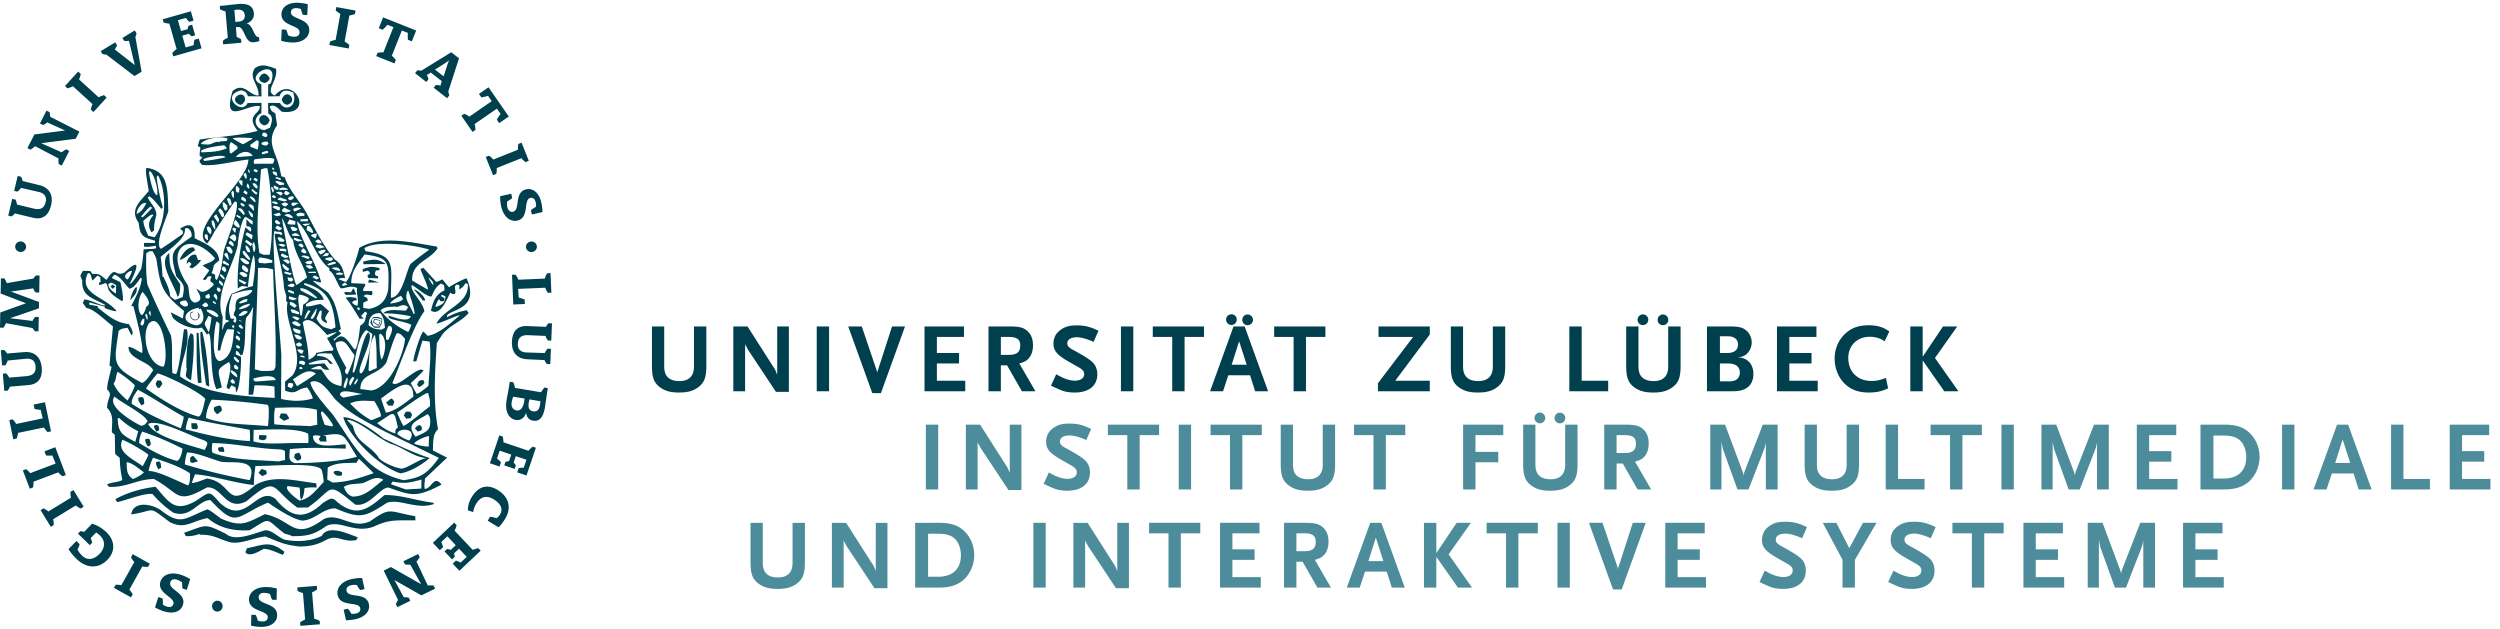
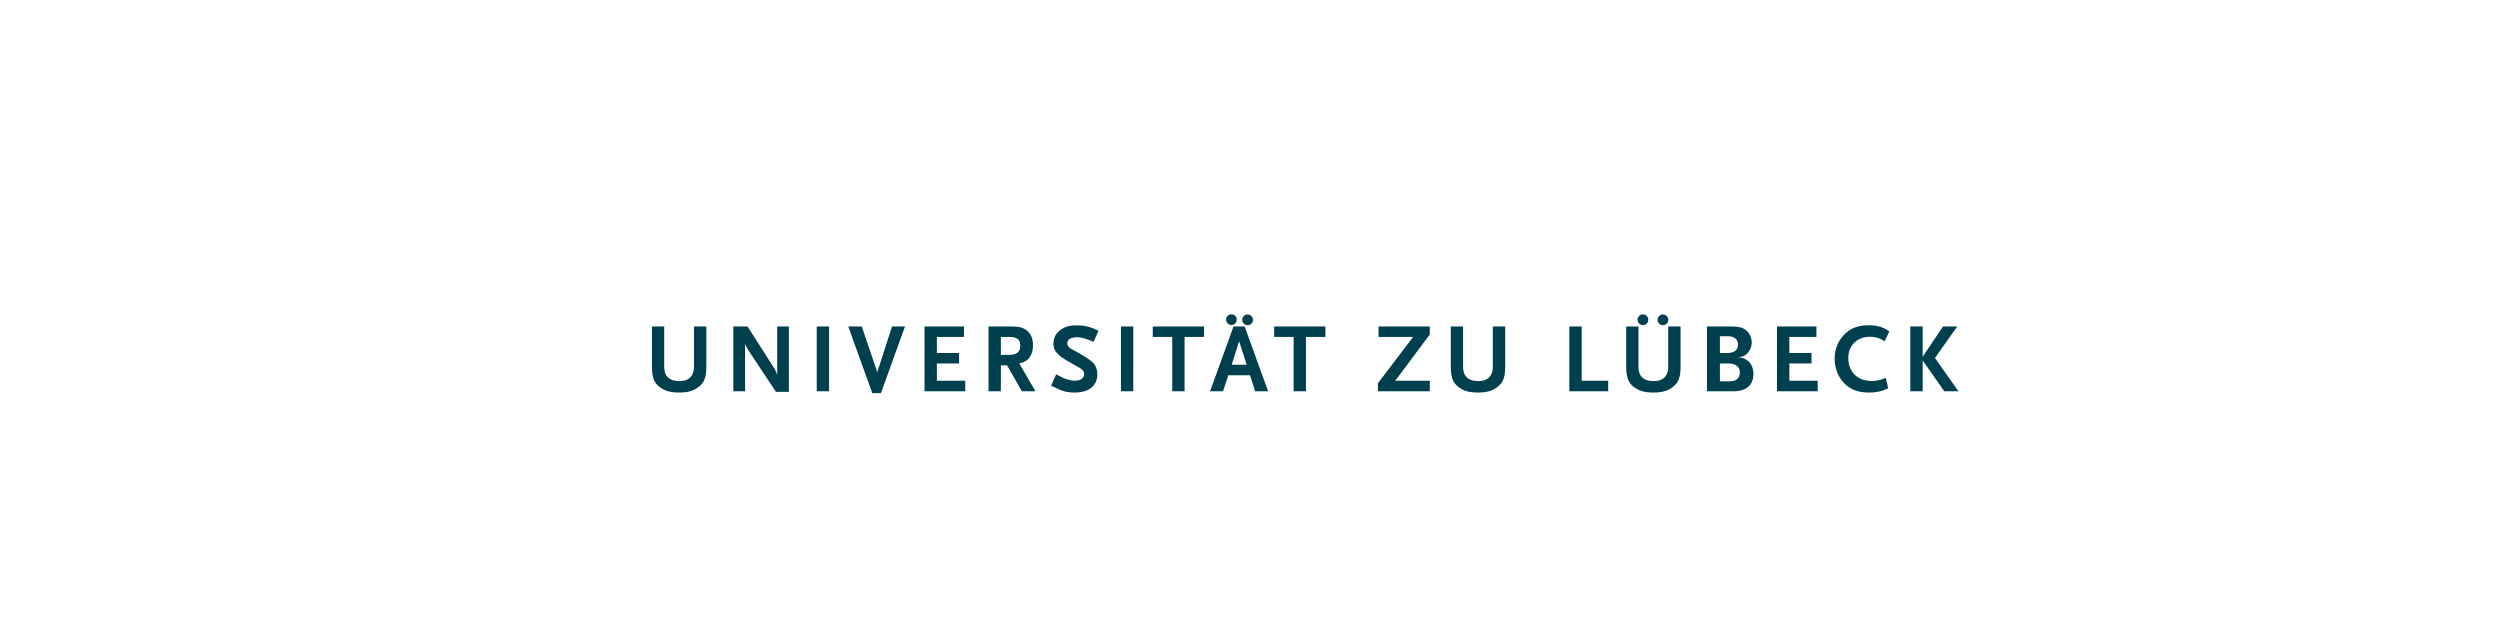
<svg xmlns="http://www.w3.org/2000/svg" viewBox="0 0 1213 305" fill-rule="evenodd" clip-rule="evenodd" stroke-linejoin="round" stroke-miterlimit="1.414">
  <g fill-rule="nonzero">
-     <path d="M226.4 135.08c-1.075 0-7.47 3.416-8.512 4.3-5.034-5.417-1.584-3.81-6.213-2.592-2.083-2.284-4.167-4.584-6.25-6.83-.496.155-.954.35-1.408.542.183 1.17 4.208 9.363 3.491 9.996a1028.59 1028.59 0 0 1-7.525-4.392c-.4-8.866 8.663-9.704 12.376-15.7-.175-.287-.317-.537-.459-.775-12.275-1.954-26.642-5.758-37.604.68-.5 2.924-5.033 16.479-6.617 16.479-1.137-.434-2.266-.867-3.358-1.259.233-.754 2.45-.612 3.133-.637-1.183-4.78-1.454-6.396-5.125-9.117-6.029-7.175-9.608-15.12-13.958-23.017-3.35-5.658-8.554-11.212-10.15-16.679-.583-.196-1.133-.387-1.68-.541-.216-.875-.4-1.705-.583-2.534-1.5-8.966-7.483-13.65-1.5-22.237-.312-1.942-.591-3.85-.854-5.75-2.133-1.321-1.996-1.221-2.72-3.267 1.95-1.562 4.12.825 5.8 2.442 16.45 2.187 5.758-18.68-3.363-7.809-5.204-2.245 1.683-7.02.6-13.012-3.896-1.321-6.975-2.733-10.292-.246-3.212 4.97 2.134 7.85 1.809 13.167-4.163.387-7.113-6.825-12.592-2.096-5.213 17.304 6.846 6.187 13.187 7.308.5 3.909-7.208 4.05-1.041 11.996-9.246 2.488-18.9 2.78-28.096 4.196-.32 1.025-.638 2.054-.954 3.12.404.247.812.48 1.27.726-.045 1.166-.458 2.541-.316 4.158l1.225.57c-.82 1.813-2.404 1.226-.096 3.705 5.9.883 15.9-1.892 22.48-2.575 0 11.117-30.134 33.3-20.03 40.808 1.9-2.237 3.32-5.5 3.867-6.279.979-1.396 8.408-12.879 9.633-14.196.27.1.554.196.867.342 1.216 3.942-4.759 18.525-6.309 23.796-.716 4.583-.945 9.708-3.383 13.992-1.937-1.38.83-2.375-2.504-3.321 1.82-4.28-.22-3.063 3.72-6.188-.362-6.091-8.016-8.629-11.92-10.82.317-6.98-2.667-7.513-7.113-4.534.455.338.909.725 1.4 1.117v1.32c-3.483 2.484-7.245 5.117-10.65 7.313-3.3-2.15 2.809-15.262 3.58-18.237-.359-11.117.054-19.655-10.596-21.071-.859 1.666.812 8.541 1.087 11.27-4.491 5.455-9.383 8.926-4.85 15.5.638 6.146 1.95 6.971 7.842 8.538 0 .338.042.733.087 1.117h-5.391c0 .541 0 1.125.046 1.716.995.534 4.258-.15 5.8-.308 0 .354 0 .742.041 1.13-1.225.64-4.575.295-6.07.64-.176 3.168-.5 6.238-1.13 9.36-.725 1.22-4.804 8.05-5.575 7.208 3.58-7.209 5.934-13.4-2.633-5.309-5.03 2.238-3.85-3.954-8.642 3.513-3.45-2.684-3.316-3.025-6.758-2.875-.408-.496-.813-.971-1.18-1.463-1.224-.05-2.4-.05-3.578-.05-.413.775-.825 1.559-1.184 2.392.275.72.588 1.504.913 2.283-.325 7.95 5.304 8.438 11.233 11.9-.996 1.071-7.837-2.97-10.192-2.633-.27.533-.545 1.08-.77 1.617l1.766 2.475c3.492.3 9.38 6.25 12.871 8.883-.596 6.337-1.137 12.675-1.68 19.017.318.183.63.429.997.679-.55 2.875-2.175 8-2.175 10.87 2.991 2.688.137 3.905 0 8.926 3.304 3.554 2.404 6.437 2.308 11.9.463.396.963.783 1.45 1.216.054 3.071.092 6.196.188 9.321.725.63 1.45 1.259 2.22 1.9.088 3.85.405 6.625 1.259 10.725-2.484 1.313-4.846.88-7.471 2.154l.954 1.167c8.296.433 14.183-3.804 21.838-3.804 12.645 6.779 10.466 12.72 25.604 4.137 7.296-1.025 9.25 11.992 19.346 6.588 15.366-12.83 11.47-6.292 24.7 3.17 1.683-.05 3.354-.05 5.033-.05 13.187-9.258 8.47-13.303 23.058-1.416 6.934 1.17 11.746-8.292 16.092-8.292 11.333 4.055 13.592 4.875 25.733-1.416-3.85-4.967-4.716 2.058-8.196 2.058-.358-1.954.096-3.37.138-4.98 3.533-3.357 7.07-6.728 10.604-10.04v-.192c-2.266-1.167-4.529-2.3-6.754-3.417.183-3.804-.23-7.958 2.488-10.288-2.488-13.554-1.488-28.329-.58-41.883.946-1.47 1.9-2.93 2.85-4.346 3.809-4.533 8.655-5.704 12.592-10.183l-.996-1.375c-3.937.837-6.116 1.658-9.425 3.416-1.546-3.891 16.717-2.375 9.425-18.829zm-125.662-21.142l.2 2.491c-.134 0-.263 0-.409.063-1.483-1.3-1.208-1.525-1.087-2.771.55-.07.55-.07 1.296.217zm1.604-.3c-1.538-.613-1.742-2.117-2.109-3.034.217-.291.438-.516.642-.75 2.542.525 1.467 3.784 1.467 3.784zm1.258-6.605c.704 1.55.892 1.955.792 4.509-1.538-2.204-1.584-2.404-1.721-4.509h.93zm1.33-3.079c.408.784.878 1.659 1.383 2.538-.425 1.566-.425 1.566-.567 1.496-.754-1.055-1.4-2.03-2.042-2.988l1.225-1.046zm1.878-2.9c.792.909 2.021 1.754 1.884 3.909-.33.145-.642.354-.904.566-.65-1.187-1.305-2.387-1.942-3.504.325-.333.637-.687.962-.97zm3.475-1.525c0 .692 0 1.384.059 2.075-.35.192-.7.446-1.054.692-1.4-2.33-1.117-2.208-1.23-4.15 1.467 0 .984 1.046 2.225 1.383zm2.084-.37c-.263.283-.584.704-.904.704l-1.355-3.117c.138-.275.263-.48.446-.704 1.292.225 1.48.975 1.813 3.116zm.754-3.088c-.72-1.263-.817-1.8-.858-2.83a9.02 9.02 0 0 1 .716-.728c.946.691.542 4.004.142 3.558zm76.583 138.78c.263-.438.584-.83.9-1.217 5.704 1.216 7.934.579 13.913-.925-.046 1.416-.088 2.879-.088 4.341l-7.525.434c-6.975-2.43-6.975-2.43-7.2-2.634zm-27.916-33.255c-2.45-3.12-11.146-12.383-11.146-16.188 4.67-2.2 8.879 4.588 11.87 8.184 7.067 7.266 16.305 11.666 25.371 16.337 24.65 11.996 24.65 11.996 25.017 12.292-5.662 7.65-8.517 9.558-17.133 10.767-18.167-4.375-23.38-16.034-33.98-31.392zm26.82-47.396c2.538 1.371 7.3 1.613 11.017 3.417-.367.829-.954 2.77-1.592 3.462-5.116-2.441-10.054-6-13.362-10.383 1.454-2.02 5.02-1.738 7.387-2 0 .092 0 .187.042.333 2.95-.637 3.625-1.891 5.933.046l-1.087 1.621c-3.35 0-8.783-1.08-11.013 1.312 4.625.046 8.392.392 13.371 1.463-1.037 3.412-8.787.187-10.65-.292-.046.342-.046.684-.046 1.021zm9.38-13.408c.458 1.075 4.675 13.554 2.583 11.32-1.996-4.891-4.892-7.274-2.583-11.32zm-8.425 6.483c-.096-.137-.175-.242-.23-.346 1.813-1.704 2.909-2.337 5.217-3.416.317.491.675.983 1.042 1.47-.859 1.555-4.534 2.05-6.03 2.292zm-64.484-60.033c-.183.346-.366.696-.683.841-.446-.35-.9-.637-1.354-.929.137-.304.27-.587.454-.833.454.05.867.296 1.583.92zm-.041-4.038c-.271.146-.5.292-.725.434l-1.23-.734v-.383c.771-.638.546-.638 1.996.196-.041.141-.041.287-.041.487zm-8.425 15.746c.087-.192.216-.387.358-.533.583.283 1.17.633 1.767.975 0 .483-.413.829-.859.829-.596-.442-1.179-1.075-1.266-1.27zm2.204 5.004c-.221.054-.467.184-.63.309-.916-.984-1.833-1.971-2.75-2.888 1.092-1.175 2.871.68 3.38 2.58zm-1.846-7.246c0-.291 0-.291.454-1.316.67.387 2.083.679 1.95 2.196-.183.1-.367.195-.508.341-.63-.441-1.267-.829-1.896-1.22zm5.667 10.53c-.05.537-.096 1.075-.096 1.608-.042 0-.096.058-.138.096-1.541-.875-2.129-2.046-2.854-2.534v3.275c1.138.338 2.45-.154 2.313 2.338a2.843 2.843 0 0 0-.405.337l-2.354-2.087c-2.633 9.162-4.175 19.842-3.72 29.742 2.074-1.559 2.074-1.317 4.85-.838.724-5.267 1.224-10.912 2.85-15.454 1.358 4.387.187 10.146-.409 15.12-4.35 1.022-6.792 2.342-10.37 3.75-1.992 4.297-3.176 6.392-2.86 12.526.497.104.997.25 1.497.4v.587c-1.996.242-2.313 1.95-2.942 3.846h-.137c-.142 0 .225-5.846.17-6.383-4.345-10.242 5.313-24.967 7.3-34.617.184-3.13 1.638-12.437 3.809-13.75 1.133.675 2.316 1.358 3.496 2.038zm-17 62.812h1.216c.821-4.15 1.646-6.783 3.404-10.342 1.092.059 2.18.105 3.317.196-.637 5.363-.637 13.754-7.03 15.317-4.662-.842-2.307-17.804-1.495-19.317.45.292.913.634 1.408.98 0 4.141-.591 8.537-.82 13.166zm.412-16.925c-.183.296-.454.638-.683.738-2.221-.784-3.58-1.809-5.021-2.88 0-.25 0-.491.042-.741 2.083.146 3.895.491 5.662 2.883zm-1.68-5.604c-.403-.3-.77-.592-1.128-.838 0-.233 0-.479.041-.679.184.104 1.225.446 1.584 1.217-.175.1-.359.2-.496.3zm-7.928 1.8l.133.833c.233-.196.454-.341.68-.487 2.137 2.533 2.224 8.141-2.267 8.141-8.205-1.85-5.346-7.462 1.454-8.487zm-6.484-.533c-3.037-.784-4.07-2.975.367-2.975.675 1.262 1.813 2.387-.367 2.975zm8.067-.734c.5-.487 1.05-.916 1.583-1.37.684.454.955.245 1.455 1.708-.63.491-1.4.537-1.767.637-1.175-.779-1.175-.779-1.27-.975zm1.638-4.583a18.798 18.798 0 0 1 1.67-.97c.367.682.367.682.596 1.553-.183.25-.325.538-.466.834h-.175c-.496-.1-.996-.2-1.488-.246l-.137-1.171zm1.495 9.754c.446.246.946.488 1.455.725 0 .104-.955 7.663-1.5 7.075-2.405-5.025-2.317-3.025.045-7.8zm20.117-5.904c0 1.662-3.675 2.492-4.892 2.78l-.541-.434c1.987-1.467 2.8-1.754 5.433-2.346zm-1.542-.97c-.77.187-3.033 1.024-3.445.87a6.43 6.43 0 0 0-.271-.538c1.583-.825 2.079-1.65 4.129-1.508l-.413 1.175zm.5 4.978c-.954 1.171-2.72 2.042-3.991 2.042l-.4-.583c1.312-1.025 2.529-2.83 4.391-1.459zm-4.295 3.946c.35.046.716.192 1.487.725-.096 0-.183 0-.23.05l-1.353-.583c0-.1.041-.146.096-.192zm2.029 3.858c-.23.242-.413.384-.684.384-.5-.35-.954-.634-1.4-.925v-.784c.946-.679 1.313.192 2.084 1.325zm-1.313 2.571c-.183.15-.366.296-.508.446-.358-.296-.67-.587-.988-.883 0-.242 0-.434.042-.634.458.346.946.684 1.454 1.071zm-1.862 1.025c2.633 1.134 1.408 2.734 1.266 2.592-1.625-1.125-2.17-1.275-1.266-2.592zm1.72 5.7c-.087.2-.183.45-.27.688a14.708 14.708 0 0 0-1.313-.238c-.175-.391-.32-.733-.454-1.07.77-.538 1.096-.242 2.038.62zm-2.22-11.937c-.088 0-.175 0-.271.046-.27-.192-.542-.388-.77-.538 0-.779.27-.779.54-1.312-.628-.046-1.266-.1-1.853-.1-1.55-5.067-.684-7.021.629-11.75 3.091-1.03 6.037-2.096 9.575-2.096.087.096.175.241.262.387-3.029 4.917-8.7.784-8.112 8.634-.404 2.245-1.892 2.737.237 4.145.042.834.359 1.459-.237 2.584zm-.717 1.362l.13.825a3.84 3.84 0 0 0-.584.638c-.275-.434-.5-.871-.72-1.317l1.174-.146zm2.363 16.971c0 .25 0 .53.033.83-.225.2-.225.2-.496.2-1.183-.592-1.55-1.317-2.042-2.009.046-.288.088-.53.142-.78 1.13.25 1.13 1.026 2.363 1.76zm-.334 3.363l-.129 1.07c-.23-.045-.458-.045-.683-.045-1.313-.188-1.042-.975-1.359-1.563.859-1.167.859-.733 2.171.538zm-.5 4.97c-1.487-.916-3.254-2.087-3.254-3.5 1.183 0 3.483 1.413 3.254 3.5zm-1.083 2.93c-.446-.046-.9-.046-1.354-.046-.317-.342-.634-.68-.913-1.021.23-.4.646-.875.996-1.12.683.624 1.138.674 1.27 2.187zm-34.617-8.234c-.183 0-.366 0-.55.042-7.47-1.32-10.412-15.6-6.562-21.013 6.25-6.245 9.879 15.559 7.112 20.971zm-6.612-24.775c-.23-.491-.454-.966-.684-1.416.23-.334.5-.638.771-.93.088.25.63 3.13-.087 2.346zm-1.504 2c-.309-.783-.634-1.512-.905-2.246.596-.537.596-.537.771-.537.596.633.63 3.317.134 2.783zm28.32 38.471c-.533 1.608-1.487 8.58-3.395 8.58-9.063-2.584-17.988-8.392-25.375-13.65a61.757 61.757 0 0 1 5.575-7.267c2.037 0 19.933 8.433 23.195 12.337zm-32.758-4.483c7.2 3.804 14.55 8.825 22.296 13.112-.188 1.763-.72 3.613-1.4 5.513-.133 0-.283 0-.367.046-8.429-3.646-16.225-7.03-23.52-11.9 0-2.721 1.766-4.871 2.991-6.771zm-4.987 5.262c-3.35-3.075-4.98-4.437-6.746-8.141 1.408-2.096.954-3.805 1.95-5.805 2.991 1.959 5.391 3.655 8.287 6.484 0 1.662-3.441 7.462-3.491 7.462zm10.016 11.359c4.85-2.584 20.117 5.658 26.742 7.804 2.896 1.17 2.125 1.854.717 4.779h-.263c-5.354-1.9-24.158-6.042-27.196-12.583zm16.638 11.958c0 1.217-1.054 5.942-2.813 5.942-6.483-1.709-12.912-5.317-18.225-8.68 0-1.75.771-4.3 1.504-5.52 6.705 2.296 12.638 4.737 19.534 8.258zm32.712 15.167c-.183 0-.32.037-.454.087-10.462-1.946-21.254-4.533-31.087-7.562.095-2.138.5-3.988 1.091-5.796 4.48 0 11.867 3.208 16.634 4.525 6.162.783 17.712-1.796 13.816 8.746zm-18.083-13.13c-.633-1.362-.22-3.704-.133-4.679 10.65 0 21.429 2.725 32.629 3.03.812.095 1.583.095 2.625.829 0 1.412 0 2.87.054 4.337-1.05.188-2.092.434-3.133.684-10.517-.784-22.384-.534-32.042-4.2zm18.042-11.112c.041 1.563.225 3.354.041 5.454-.137-.041-.27-.041-.4-.041-11.016-.684-20.266-2.925-30.733-5.655.275-2.391.73-3.812 1.454-5.658 9.88 2.487 19.488 3.946 29.638 5.9zm-21.213-5.758c0-2.971 1.313-6.48 2.72-8.875 8.655.341 18.213 1.22 27.147 2.491 1.179.625.225 10.438.137 10.338-9.833-1.034-21.208-.634-30.004-3.954zm49.483 7.57c.23 1.363.271 3.009.096 4.621-2.125-.054-4.22-.054-6.3-.054-5.758 0-15.454.888-20.3-.825l.13-5.554c6.941 0 20.17-1.217 26.374 1.813zm23.7 11.213c-7.841 2.383-22.245 3.108-30.133 3.108-3.575-1.166-2.492-3.554-2.404-6.77 8.792-1.03 17.987-.534 27.104-.25v-2.055c-4.625 0-15.862 2.742-15.862-4.037 1-.68 2.266-.246 3.712-.096-.317.533-.629 1.07-.904 1.663.23.333.5.679.77 1.066.997 0 1.997 0 2.992.05l-.266-2.683c-.554-.096-1.054-.196-1.542-.246 11.008-1.746 9.646-.737 16.533 10.25zm-12.012-14.683l-3.608-.775c-.871-2.613-2.63-6.392-1.28-6.492.555-.042 4.759 4.98 5.309 6.725-.146.15-.28.346-.421.542zm-27.508-9.075c6.666 0 13.237-.784 20.125.979.054 2.391.095 4.82.183 7.262-1.18.192-2.354.442-3.492.688-5.933-.396-11.775-.246-17.4-.925 0-2.538-.262-6.488.584-8.004zm8.116-41.121v-.334c1.721-.9 1.721-.629 4.088 1.017v.35l-.767.608c-1.846-.345-2.496-.891-3.32-1.641zm.63 2.475c1.12.341 2.245.729 3.441 1.141-.07.471-.07 1.021-.07 1.55-.305-.062-.617-.062-.93-.062-1.68-.275-2.937-1.413-2.442-2.63zm-.7-5.563c1.487 0 1.979-.366 3.687.93-.37.308-.642.608-.93.895-1.408-.587-2.337-1.204-2.758-1.825zm-.084-1.954l-.654-1.408c1.375-.421 2.458.396 4.162 1.237v.875c-.17 0-.341.063-.5.117-1.033-.292-2.012-.592-3.008-.82zm-.933-3.87c-.067-.438-.067-.805-.067-1.172 1.283-.216 2.158.517 3.454 1.684-.404.287-.746.654-1.1 1.02a83.811 83.811 0 0 1-2.287-1.533zm-.471-2.81c0-.44 0-.87.067-1.237 1.27.367 2.545.734 3.866 1.109-.696.625-1.858.75-2.304.816-.592-.25-1.108-.508-1.63-.687zm-.338-3.332c-.55-1.855 2.084-.338 2.809-.046 0 .191.046 1.12-.321.929a90.292 90.292 0 0 1-2.488-.883zm-.383-3.213c.792-.308 2.092-1.408 3.392-.375v.68l-.854.54c-1.071-.053-2.155-.24-2.538-.845zm-.054-3.808c.767 0 1.52.058 2.292.108.183.367.375.713.57 1.125-.241.208-.479.467-.716.72l-1.575-.312a41.74 41.74 0 0 0-.571-1.641zm-1.367-2.03v-.891c1.159.27 2.33.554 3.55.892-.512.562-.65.766-1.162.766-.83-.275-1.604-.55-2.388-.766zm-1.187-3.97c.154-.23.296-.471.437-.634 1.038.792 2.054 1.659 3.088 2.53a2.894 2.894 0 0 0-.592.795h-.354c-1.913-.795-1.913-1.666-2.58-2.691zm2.762-.638c-.841-.612-1.679-1.258-2.454-1.816l2.138-.413 1.229 1.113c0 .77-.592 1.054-.913 1.116zm-3.279-3.808c0-.888.238-.75.475-1.258 1.058.508 2.12 1.016 3.175 1.583-.65.696-1.35.5-2 .575-.583-.32-1.117-.638-1.65-.9zm-.575-2.525c-.083-.358-.167-.713-.167-.996.934 0 1.942 0 2.959.096.175.354.337.72.504 1.183-.167 0-.33 0-.504.092-.934-.188-1.863-.28-2.792-.375zm-.92-2.913c1.233-.42 2.174-.75 3.65.246-.542.596-.86.671-1.326.767l-2.325-1.013zm-.26-3.204c.96-1.025 2.184.063 3.534 1.017a5.352 5.352 0 0 0-.604.737c-.617-.07-1.22-.07-1.77-.07-.422-.592-.817-1.18-1.16-1.684zm2.226-9.779c1.446 2 3.396 9.367 5.392 10.58.587 6.39 4.937 11.662 6.754 18.29-1.45.826-4.217 3.413-5.171 3.605-1.496-1.608-6.57-28.62-6.975-32.475zm13.004 38.913c0 1.662-1.583 2.3-2.817 3.266 0 1.509-.22 3.275-.629 5.08a.646.646 0 0 0-.316.091c-.138-.046-.28-.092-.367-.146-.133-2.325-1.775-8.562-.413-10.037 1.68.283 2.68.529 4.542 1.746zm-3.987-3.805a8.294 8.294 0 0 1-.088-1.116c3.263.291 5.25 2.146 8.108 4.579-.183.196-.366.4-.637.4a2302.638 2302.638 0 0 0-7.383-3.863zm.783 22.992c-.108.308-.7.746-1.042.883-2.25-.325-1.962-.883-2.883-2.429 1.667.13 2.08.054 3.925 1.546zm-1.338 2.225c.413.333.867.683 1.321 1.025-.183.296-.358.583-.541.925h-1.725c-.313-.383-.584-.779-.859-1.125.588-.287 1.184-.596 1.804-.825zm2.005 4.042c0 .3-.684 1.62-.909 1.516-1.408-.591-1.67-1.216-2.266-2 1.32-.2 1.583-.345 3.175.484zm.587 3.025a3.944 3.944 0 0 0-.142.341h-.304a37.098 37.098 0 0 0-2.05-.533c.825-.533 1.409-.783 2.496.192zm.183 2.733c-.095.388-.366 1.417-.629 1.271-.779-.3-1.55-.533-2.275-.783-.046-.296-.046-.588-.046-.884.588-.633 2.138-.779 2.95.396zm-2.679 2.142c.371 0 .684-.146 1.454.496v.241c-.366.246-.716.334-.995.334a2.332 2.332 0 0 0-.505-.088c0-.346 0-.7.046-.983zm7.842 3.216c-.5.734-9.02 6.146-9.108 6.092a184.329 184.329 0 0 1-1.996-3.312c3.262-1.946 7.254-5.713 11.104-2.78zm-11.104 4.784c.046.346.096.683.183 1.029-.996 1.362-.996 1.362-1.083 1.308-.542-.291-1.096-.529-1.638-.775.184-2.1.5-2.004 2.538-1.562zm6.896 1.95c1.266 1.708 1.854 2.779 2.808 5.312-3.038.93-5.488 1.125-8.392 1.167-2.579-.092-4.979-.425-7.062-.92l.133-21.11c-.412-8.295-5.392-58.224-3.212-60.57.5 1.125 3.166-.096 3.666 1.567-.133.195-.27.383-.412.633-1.496-.78-1.984-.633-3.296-.633.812 8.775 3.937 16.52 4.525 25.987.267 2.338 1.496 3.217.996 6.433.225.346.5.68.77 1.03-2.312 8.725 9.38 26.179 2.263 35.354a194.55 194.55 0 0 0-3.48 2.916c0 1.463 0 2.93.034 4.392 5.896 2.196 4.946-.775 10.659-1.558zm-13.925-89.2c-.159-.15-1.067.241-1.205.316-.437-.162-1.704-.762-2.05-.912.346-.388 1.53-1.042 3.255.596zm-1.8-2.575c-.296-.159-1.409-.563-1.409-.871.996-.88.725-.98 2.042.187-.133.246-.45.634-.633.684zm-17.055 36.246c.93-1 2.717-.275 3.825.929-.179.262-.312.596-.429.929h-1.55a30.721 30.721 0 0 0-1.846-1.458v-.4zm3.288 4.616c0 .067 0 .13.062.204-.32.209-.629.475-.891.763l-2.7-1.658c-.063-.559-.063-.559.137-.9 1.092.487 2.242 1.041 3.392 1.591zm.258-4.92c-1.95-1.03-3.079-2.046-1.9-3.609.446.292 3.984 2.146 1.9 3.608zm-3.32-6.492c1.091-1.175 2.962.458 4.416 1.633-.07.238-.142.467-.142.763-.291 0-.587.087-.866.158-1.884-.383-2.542-1.696-3.409-2.554zm2.1-3.938c.87.925 4.591 5.567 1.845 4.1-.596-.425-4.3-4.1-1.846-4.1zm1.654.567c-1.134-1.746-1.08-1.883-.95-3.342.887.571 2.083 1.675 2.083 3.492-.388-.075-.792-.15-1.133-.15zm-1.38-5.063c.263-.312.55-.62.842-.85.858.621 1.713 1.23 2.642 1.925 0 .163-.417 1.08-.638 1.142-.996-.758-1.933-1.525-2.846-2.217zm.296-3.341c.196-.438.409-.809.68-1.163.874.434 1.762.863 2.704 1.3.066.359-.271 2.196-.417 2.104-1.02-.795-2.025-1.516-2.967-2.241zm4.05 3.691c.713 1.425 1.088 3.596 0 4.78-.05-.059-.096-.1-.096-.15-.079-.313-1.3-4.63.096-4.63zm2.854 7.309c1.996.296 3.809.491 6.117 1.508-.042.35-.042.692-.042 1.03a75.19 75.19 0 0 0-3.491.383c-.954-.096-1.9-.188-2.854-.246-.825-1.559-.325-1.6.27-2.675zm6.475 5.85c.367 15.608 1.68 31.496 1.13 47.358-.221.475-.446.967-.63 1.454-1.987.675-4.479.334-6.345.438-1.042-.292-2.038-.575-3.034-.821.496-16.383 1.042-32.775 1.584-49.158 2.683-.096 4.17-.196 7.295.729zm3.355-30.054c-.075.445-.15.875-.15 1.32-.234 0-.48 0-.725.05-.934-.495-1.884-.975-2.771-1.462.246-.25.47-.488.796-.733 1.725 0 2.441.675 2.85.825zm.441 3.637c-.325.37-1.67.558-2.2.558-.208-.3-1.296-.512-1.437-.733.4-.28 2.262-.867 3-.867l.637 1.042zm-2.787 2.77c.27-.14.541-.29.846-.387.554.484 1.137.971 1.725 1.505-.221.195-.446.441-.675.691-1.18-.15-2.221-.691-1.896-1.808zm3.304 3.61c-.088.574-1.263 1.074-1.454 1.074-.63-.387-1.263-.787-1.821-1.075.28-.483.558-.879.908-1.27.738.391 1.559.787 2.367 1.27zm-13.104 74.358c-.859-.775-.809-.825-.717-1.409 2.125-.633 10.15-2.537 10.733.784-3.308.087-7.2.625-10.016.625zm-3.317-82.9c.338 0 1.6 1.195 2.275 1.77 0 .475 0 .942.058 1.471-.15-.062-.304-.062-.395-.062-.871 0-1.892-3.021-1.938-3.18zm.15-2.659c.775-.833 1.008-.316 2.425.359l.283 2.245c-.095 0-.141.055-.187.109-2.37-2.404-2.37-2.404-2.52-2.713zm3.492-1.57c-.196 0-.392 0-.588.05-.779-.73-1.546-1.459-2.279-2.184 0-1.258 2.642.2 2.867 2.133zm-2.496-10.346h-.27c-.088-.046-.184-.1-.23-.1.142-.388.28-.78.458-1.167.638.05.542.53.042 1.267zm.454 4.6c.2-.155.383-.305.638-.459.62.617 1.058 1.192 2.275 1.821-.15.263-.288.52-.392.78h-.338c-1.254-.93-1.645-1.35-2.183-2.142zm.5-3.238h1.267c.596.733 1.854 1.463.858 2.546-1.625-.88-1.583-1.37-2.125-2.546zm4.12-6.725c1.093-.392 1.543-.683 3.088-.587 1.9 8.733 3.346 30.77 1.121 41.941-.987 0-1.941 0-2.896.042a43.47 43.47 0 0 0-2.037-.825c-2.217-11.954.042-28.575.725-40.57zm5.26 8.338c.5.541 1.678 2.25.445 2.875-.4-1.317-1.075-2.192-.446-2.875zm1.108-.588c.67.346 1.416.68 2.158 1.017-.058.329-.058.67-.058 1.066-.242 0-.492 0-.684.059-.708-.15-2.291-1.204-1.416-2.142zm4.2 3.983c-.33.292-.58.646-.859 1-.85-.57-1.633-1.07-2.416-1.55.858-.433 2.883-.691 3.275.55zm2.2 3.096c-.584.446-.584.446-1.396.671-2.263-.596-4.875-.862-1.975-1.892 1.375.525 2.225.784 3.37 1.221zm.429 2.042c-.509.442-1.009 1.025-1.463 1.025-1.216-.292-1.4-.73-1.812-1.32 1.358-.384 1.954-1.113 3.275.295zm1.079 2.896c-.063.133-.063.329-.063.541l-1.904.613c-2.804-.475-2.558-1.1-.896-2.396.834.417 1.275.892 2.863 1.242zm1.246 3.45c.17.237-.838.225-1.192.225-1.333-.192-2.625-1.471-3.083-.854 1.266-1.7 3.137-.967 4.275.629zm1.229 2.041c-.063.442-.13.959-.13 1.463-.283 0-.578 0-.874.062-1.713-.254-2.142.15-2.963-.6.342-.708.767-1.337 1.175-1.979.88.696 1.842.346 2.792 1.054zm.896 3.496v.534c-.704.77-1.638.541-2.492.445l-.854-1.837c.992-.37 2.2.162 3.346.858zm1.296 3.504l-3.559-.066-.479-.504c1.804-1.08 2.096-1.2 4.038.57zm1.133 2.117c-.48.517-2.008.517-2.342.517l-1.791-.871c.05-.363.129-.646.191-.942 1.263.438 2.592.871 3.942 1.296zm.6 2.842c-.13.146-.27.366-.4.583h-.6a38.58 38.58 0 0 1-1.563-1.096c.534-.875 1.825-1.166 2.563.513zm1.437 3.016l-.545.442c-1.313-.154-1.671-.496-2.213-1.075.308-.396.813-1.317 1.313-1.317.316.334 1.129.921 1.445 1.95zm1.542 2.334c-.208.22-.42.512-.55.804h-.47a69.693 69.693 0 0 0-3.097-1.158c.809-.871 2.634-.359 4.117.354zm1.225 2.05c0 .179 0 .362.063.541-.325.355-.671.842-1.171.842-1.359-.18-1.975-.233-2.313-1.02 1.075-.363 1.859-1.097 3.421-.363zm.442 3.15c-.554.146-1.092.296-1.63.512-.891-.583-2.05-1.087-1.77-1.758 1.966 0 2.137-.375 3.4 1.246zm1.22 1.816l.192.655h-3.716c0-.225.075-.442.141-.571 1.125-.084 2.254-.084 3.384-.084zm1.584 2.963c-.096.308-.096.308-1.246.83-.687-.4-1.362-.83-1.933-1.147.37-.296.758-.604 1.15-.816.67.308 1.337.741 2.029 1.133zm8.037 24.067c-.675.295-1.362.579-1.991.929-4.221-1.03-5.034-1.375-7.254-5.225a99.24 99.24 0 0 1 1.679-3.767c.27-.042.587-.042.9-.042-.088 3.705-1.217 4.488 2.546 6.1.087-1.179-.63-1.716-.955-2.045.23-1.563 1.271-2.675 1.988-3.805-1.854-1.416-2.396-2.441-4.208-3.462-1.909.092-5.838 1.658-7.017 1.02-.054-.29-.054-.587-.054-.833 2.896-2.337 5.033-2.037 8.75-2.287-1.854-4.538-5.942-5.408-9.609-7.317-.041-.241-.041-.241.175-.775 11.063 2.971 13.955 9.209 15.05 21.509zm-13.229-8.296c.317 0 .542.154 1.13.483-.996 1.088-1.542 2.246-2.267 3.563-.134 0-.271 0-.413.054h-.27a15.08 15.08 0 0 1 1.82-4.1zm3.896-.83c.042 0 .088 0 .183.05 0 1.567-.816 4.1-2.266 5.071-.23-.191-.454-.395-.642-.583l2.725-4.537zm10.054 11.413c-1.858 1.463-3.304 2.096-4.841 2.921 1.033 1.754 2.083 3.558 3.166 5.37-.183.242-.358.48-.496.78-3.625-.096-5.216.63-7.929 1.025 0 1.308-2.583 2.97-3.716 3.317 0-6.542-1.813-12.3-2.767-18.192 3.492-3.758 9.15 3.467 11.83 6.196 1.678-.734 2.766-1.075 4.753-1.417zm2.138 26.133h-.413c-5.575-1.12-6.25-3.562-9.333-8l-4.846-.145a.69.69 0 0 0-.137-.192c7.52-3.454 2.904.883 8.879.496-.813-1.092-1.625-2.1-2.396-3.13-2.354.196-4.717.392-7.03.63-.224-.238-.453-.434-.678-.63 3.445-1.066 4.67-1.662 8.92-1.662l1.5 1.908c.496-.05 1.038-.05 1.58-.05-3.567-3.416-3.796-3.358-7.925-3.904v-.483c1.279-1.03 5.033-.542 7.112-.542 2.946 5.954 5.721 8.296 4.767 15.704zm26.187 23.017c-.141-.046-.216-.046-.312-.046-3.85-1.32-5.717-2.683-8.525-4.97 8.837-5.417 7.937-7.076 10.062 2.187-1.304.93-1.225 1.188-1.225 2.83zm6.842 3.363h-.358c-2.45-.83-3.905-1.75-5.488-3.03 0-3.254 10.292-3.104 5.846 3.03zm-18.708-9.8c-4.496-2.63-6.805-4.625-10.105-8.105 3.842-1.745 7.517-1.262 11.775-1.112.588.975 3.625 5.846 3.125 7.467-1.354.391-3.891 1.75-4.795 1.75zm-13.421-10.93c-.542-.487-1.575-.754-1.538-1.45.154-3.108 7.242-.75 10.73-.304-3.713.68-8.78 1.754-9.192 1.754zm6.8-9.312h.129c.28 1.275-.4 1.858-1.258 3.08l-.413-.734c.492-.784 1-1.563 1.542-2.346zm-3.309 3.52c-.095 0-.137 0-.175.038-1.225-1.791.359-3.116 1.171-4.337.271.158.588.3.913.487 0 .292-1.592 3.084-1.909 3.813zm-2.491 1.167h-.275a2.99 2.99 0 0 0-.542-.341c0-1.709.954-3.263 1.454-4.734.175.159.359.3.584.446-.088 1.709-.45 3.071-1.221 4.63zm-4.671-21.954c4.854-2.379 5.212 1.184 9.112 5.909 0 1.566-3.22 9.608-3.579 9.412-1.679-1.22-.862-2.05-.408-3.22-1.767-3.417-5.125-8.48-5.125-12.1zm14.87-6.179c.947.63 1.942 1.267 2.942 1.946 0 0-2.995 20.53-5.975 18.92-1.954-2.095 7.6-17.466 3.934-19.79-2.721 2.432-4.575 14.72-6.892 19.507-.72 0-.537-.204-.675-.35 1.092-5.162 2.492-17.262 6.667-20.233zm4.113 2.338c1.13 4.82.746 11.125.954 16.087-1.175.492-2.3.98-3.445 1.521l-.58-.496c.4-4.675.175-13.5 3.071-17.112zm-2.991-4.634c0-3.904 1.862-6.091 5.625-5.9 1.637 2.1 1.945 3.759 2.266 7.117-.587.304-1.17.592-1.712.88-3.275-.343-4.088-.434-6.18-2.097zm5.625 4c3.35 1.804 2.758 9.071.725 12.525h-.171c-1.142-3.108-.913-8.866-1.096-11.933l.542-.592zm4.033-3.75c3.483 0 .63 5.075-.096 6.775h-.542c-.175-.05-.358-.104-.541-.104-.317-3.458-.134-3.942 1.179-6.67zm8.017 6.325c-.813 7.909-7.517 23.709-16.355 25.025-1.812-.241-3.579-.483-5.345-.679 0-7.858 8.154-6.296 12.554-12.77 1.67-4.984 2.941-9.905 5.12-14.347 1.896 0 2.396 1.03 4.026 2.771zm4 28.054c-3.946 2.917-8.613 6.967-13.33 7.755-.812-2.346-1.766-4.98-2.316-6.934 3.762-2.437 15.646-13.208 15.646-.82zm7.2-1.762c.445 1.95 1.225 3.9.812 6.492-2.583 1.75-10.92 9.058-12.87 9.454-1.272-2.338-2.126-4.392-3.038-6.43 2.091-1.32 14.096-10.241 15.096-9.516zm-6.075 21.204c-5.071-6.417.275-7.408 5.716-10.967.4 0 .804.884 1.217 1.613.813 6.817-1.858 6.783-6.933 9.354zm6.475-.287l-.13 5.083c-.183-.062-.325-.062-.454-.062-2.67-.146-4.304-.571-6.475-1.313-.358-1.146 5.984-3.937 7.059-3.708zm-41.325 24.629c2.862-1.946 5.845-1.175 9.479-1.946 3.262-1.27 6.341-3.708 9.737-1.508-5.208 3.841-8.612 8.125-15.041 8.125-2.675-1.009-3.125-2.525-4.175-4.671zm-8.017-3.558c.05-1.946.13-3.909.225-5.85 4.208-2.588 8.93-2.096 14.004-2.338.317-.637.675-1.275 1.042-1.858.358 0 6.116 5.846 7.208 6.92-7.708 2.634-12.42 4.242-19.9 4.542-.858-.491-1.72-.979-2.579-1.416zm-65.758 1.612c.5-1.42 1.05-2.83 1.591-4.196 9.609.83 18.621 4.142 28.55 5.221.038-3.17.317-6.4.771-9.267 6.433.188 30.258-2.1 32.167 2 .412 1.75.866 3.7.908 5.842-3.892 3.958-6.525 8.054-11.742 8.97-1.32-.862-7.62-5.407-5.704-7.062l5.704.725c.642 2.05-.175 4.009.834 5.863 1.346-1.225 1.4-3.904 1.67-5.617 1.9-.287 3.48-.433 5.888-.246a26.015 26.015 0 0 1-.225-2.045c-10.108-1.221-20.704-4.296-29.596.837-14.541 12.567-10.604-1.367-23.466-3.17-2.45.812-5.13 2.145-7.35 2.145zm-20.975-5.812c.587-2.63 1.175-4.338 2.225-6.438 5.75 1.996 12.233 3.854 17.85 7.567.087 1.458.229 4.683-.909 5.891-5.391-2.191-14.412-7.02-19.166-7.02zm-10.646-4.238c2.404 0 6.029 3.267 8.383 4.875-.954 1.27-4.037 2.82-5.304 3.27-3.221-2.15-2.854-4.582-3.08-8.145zm-2.05-10.83c1.096 0 11.104 5.61 12.654 7.268-.413 1.075-2.72 5.512-2.863 5.462-4.162-3.217-12.775-6.73-9.791-12.73zm-2.263-10.283c.184-.2.367-.345.542-.487 3.087 2.875 5.354 4.487 9.387 6.58-.454 1.662-.908 3.316-1.354 5.024-.1 0-.141 0-.187.042-6.125-3.258-8.154-4.33-8.388-11.159zm-1.533-10.737c3.483 3.133 14.317 8.246 16.037 11.954-1.354 1.704-1.441 1.95-3.166 2.196-3.804-1.8-16.763-9.325-12.871-14.15zm.762-54.07c-.045 4.095-.045 4.095-.133 4.05-1.767-1.076-3.667-2.593-3.667-4.584 1.859-.975 1.175-.884 3.8.533zm5.53-2.734c-3.292-1.509 1.187-4.663 2.179-4.138-.404 1.313-1.088 2.975-2.18 4.138zm6.937-.575c-.587 5.016-2.762 8.675-5.125 13.408l1.038.146c.412 1.75 5.4 20.033 4.175 22.675-2.713-1.17-4.209-2.783-6.563-2.983 0 6.091 9.967 6.975 12.004 11.37-1.4 1.9-3.262 5.405-5.396 6.142-15.087-8.096-13.641-9.562-11.366-25.254 1.487-1.23 2.212-1.17 4.346-1.517a498.97 498.97 0 0 0 1.812 3.559c.046 0 .096 0 .183.045 1.359-1.458-.866-4.241-1.32-5.358-6.659-.737-10.055-4.15-15.084-7.954-.046-.292-.096-.533-.096-.78l-4.079-.728c0-.392 0-.738.054-1.071 2.438.679 4.934 1.358 7.43 2.046 0 .241.041.487.087.779.863.196 4.442 1.662 5.667 1.366-5.354-6.929-18.625-8.241-14.009-18.241 1.725-.78 1.496 2.05 2.363 3.462.762-.829 1.575-1.65 2.4-2.437.454.246.908.541 1.354.825.046.737.096 1.466.183 2.196-.27.154-.541.295-.812.5v.97c3.262 0 3.22-2.929 4.533 2.196 1.354 2.538 3.946 3.992 6.659 5.75 1.225-.437-.63-8.437-.859-9.262-1.362-.684-2.72-1.321-4.033-1.959 0-.633.867-1.216 1.225-1.654 2.854.88 4.662 4.188 7.246 6.83 2.579-.73 3.716-3.121 5.396-5.276.175.059.362.1.587.209zm.454 22.858h-.32c-.276-.146-.546-.283-.771-.429.087-1.22.55-1.9 1.137-2.783h.725c0 1.066.046 1.995-.77 3.212zm1.671-9.07c0 .737-1.583 4.783-2.437 3.858-2.225-2.388-1.367-8.83.725-11.071 1.129 1.466 5.02 5.658 1.712 7.212zM68.488 105c.995-1.075 3.437-4.346 4.616-4.737.23.208.459.391.684.633-.55.546-4.305 4.592-4.759 4.592-.183-.196-.37-.346-.541-.488zm2.491-6.487c-1.179 2.437-2.179 4.145-4.67 5.312 0-2.146 2.22-5.896 4.67-5.312zm5.296-3.759c-2.312-.579-3.667-9.216-4.03-11.07.18-.234.363-.48.547-.68 2.166 1.763 4.075 9.071 3.483 11.75zm-1.262 20.342c-1.05-.242-2.046-.488-3.046-.692-1.084-2.287-2.396-5.212-2.396-7.266.087-.084 4.758-4.43 4.758-2.534-1.991 1.954-2.904 5.08-.82 8.096.412-.292.82-.583 1.274-.83-.137-3.07.45-4.974 1.088-7.553 0-3.517-3.08-5.804-4.175-8.538.23-.183.458-.337.683-.496 1.942.696 5.6 6.055 6.03 6.055.183-.242.358-.484.587-.684-1.496-5.308-2.4-9.85-2.996-14.72l.546-.734h.225c4.08 7.896 4.046 22.33-1.758 29.896zm14.262 35.787l-.542 3.659c-1.987-1.021-3.937-2.042-5.887-3.025-.046.05.725 1.933.767 2.196 1.866 3.17 10.204 6.729 14.1 5.216.95.68 1.72 2.009 2.72 3.413.271-.246.584-.434.9-.638 1.855 2.538.184 19.609 3.63 27.013.77 0 1.758-.434 2.67-.725-1.95-9.03-3.037-8.334 3.405-12.338 1.9 1.709-.5 9.263-1.096 12.338.275.096.412.096.546.679.225 0 .504 0 .766.046a22.41 22.41 0 0 1 1.05-1.713c.317.067.317.067 2.042 1.03l.13 2.35c2.09-1.376 2.678-15.309 2.407-17.317-.866-.384-1.725-.771-2.537-1.121.042-.58.13-1.12.225-1.663.858 0 1.4.938 2.17 2.105.272-.092.588-.196.91-.246 1.857-5.359.857-12.68 1.77-17.988 1.67-1.812 2.354-2.983 3.254-5.079.05 0 .096.054.183.104-1.225 13.842-1.629 28.184-2.266 42.317h2.22l.684-4.53c3.08 0 6.258.038 9.654.584l.138 5.508c-.234-.041-.455-.041-.684-.041-14.908-.742-32.629-1.663-45.183-10.346 0-7.55 4.846-14.43 3.317-22.858-.509-.046-1-.046-1.463-.046-.717 4.183-2.162 18.77-3.796 21.733-.629-.142-1.225-.287-1.812-.429-.55-6.296.316-12.683-.734-18.342-3.983-8.291-8.016-16.77-11.454-24.766-.683-5.217-.641-10.246-.5-15.125 1.313-.68 1.4-1.213 3.167-.821.542 1.066 1.175 2.091 1.767 3.758 1.908 13.354 2.583 16.233 13.362 25.108zm3.588-35.991c-10.288 7.32-10.288 7.02-7.384 19.166 3.621 4.096 4.434 3.959 3.121 10.092-1.408.442-2.675 1.075-3.804 1.325a94.006 94.006 0 0 1-2.22-1.758c-.36-3.759-1.9-6.388-3.26-9.417-.183-.042-.32-.092-.462-.092-.166-3.512-.446-6.541-.9-9.512 3.35-3.217 12.554-8.817 11.734-13.646 1.362-1.467 3.891 1.454 3.175 3.842zm10.779 23.412c-1.538 1.559-3.938 3.754-6.292 3.117-1.908-1.313-1.908-1.313-2.092-1.313 1.359 2.392 3.95 5.938-.766 6.721-3.667-1.066-2.225-6.333-3.538-8.725-12.187-18.191 1.138-26.766 13.33-12.82-.955 2.1-5.35 2.733-5.892 3.658 1.041.683 2.083 1.404 3.125 2.141 0 .425-2.704 3.93-3.125 4.446 2.679 1.28 1.208-2.32 4.304-1.32-1.8 3.541.946 2.029.946 4.095zm1.32 7.117c-.454-.633-.908-1.27-1.362-1.846 1.242-3.137 2.546 2.258 1.363 1.846zm.538-5.996c.638.142 1.046.142 1.68 1.317-.176.241-.36.537-.534.825h-.596c-.317-.338-.63-.63-.9-.917.083-.446.217-.842.35-1.225zm.958-3.417c.363.242 2.4 1.367 1.542 2.738-1.28-.98-2.133-1.417-1.542-2.738zm.317-3.02c.946.341 1.488.729 2.354 2.154-.141.183-.358.429-.541.429-.913-.88-2.13-1.75-1.813-2.583zm1.567-3.684c.75.288 1.083.288 1.462 1.909-.596.879-.596.879-.712.833-.48-.413-.959-.763-1.45-1.125 0-1.33.054-.917.7-1.617zm.387-2.846l2.392 1.721c0 .063-.05.921-.217.746-.954-.396-1.858-.8-2.762-1.208-.05-.225-.05-.454-.05-.684.212-.22.42-.404.637-.575zm2.088-.291l-2.046-2.554c1.817-3.288 2.504 3.045 2.046 2.554zm-1.067-6.313a9.244 9.244 0 0 1 1.567-.154c.258.283 2.7 2.4.808 3.417-2.1-1.304-1.762-1.821-2.375-3.263zm1.208-1.758c.188-.458.371-.908.613-1.296.533 0 2.625 1.554 1.492 2.77-.717-.507-1.446-1.028-2.105-1.474zm2.767-.946c-.8-.667-1.596-1.254-2.404-1.862 3.142-4.105 4.2 1.275 2.404 1.862zm-.517-6.642c.367.05.717.1 1.138.192.225.492 0 2.638-.554 2.05-.542-.78-.946-1.312-1.042-1.658.15-.188.283-.392.458-.584zm1.138-3.791c.608.762 1.987 2.012 1.987 3.62-.212 0-.383.063-.554.117-1.154-.296-1.879-1.25-2.479-1.85.267-.65.546-1.304.82-1.887h.226zm.72-2.446c.567.27 1.117.612 1.684.95 0 .258 0 .533.063.792-.121-.063-.255-.063-.375-.063-1.563-.875-1.563-.875-1.805-1.204.121-.204.242-.346.434-.475zm-.09-14.092c.407.438.812.871 1.224 1.367a18.25 18.25 0 0 0-.183 1.8c-.23 0-.446 0-.634.05-1.32 0-.908-2.15-.95-2.738.175-.191.359-.337.542-.479zm2.45-.054c-1.138-1.025-1.28-1.267-1.543-2.287.088-.146.221-.296.359-.438.458.046.912.142 1.408.233 0 .492.046 2.634-.225 2.492zm.637 3.22c.629-1.37.716-1.124 2.029.093 0 .25 0 .25-.4.929h-.221c-.508-.338-.963-.68-1.408-1.021zm1.258-6.495c-.408-.625-.767-1.262-1.125-1.896 1.083-2.979 2.125 1.367 1.125 1.896zm1.637 4.396c-.454.3-.454.3-.495.192-1.088-1.359-.871-1.171-.371-2.43.27 0 1 1.363.866 2.238zm-.27-9.27c.141.395.404.928.541 1.766a.685.685 0 0 0-.32.187c-.817-.866-.446-1.408-.221-1.954zm-6.255-5.797c1.713-2.291 6.071-3.9 8.155-.541-7.255.587-7.255.587-8.155.541zm-15.812 1.075c1.4-.879 9.783-2.633 10.825-.92-3.625.77-7.02 1.454-10.37 1.75-.184-.296-.326-.588-.455-.83zm-1.183-3.904c1.129-1.604 8.97-2.63 11.375-2.87l1.312 1.412c-4.075 1.9-8.292 1.804-12.23 2.041-.182-.195-.316-.391-.457-.583zm13.05-6.004c-.175.35-.363.696-.546 1.092l-3.221.137c-.075.146-.13.288-.175.433-2.125-.729-3.67 1.13-5.658 1.13-2.95-.159-2.95-.159-3.405-.3.946-2.43 10.38-4.242 13.005-2.492zm1.679 1.62c.996.676 1.996 1.36 3.033 2.097v1.075a76.358 76.358 0 0 0-3.033 2.387l-.684-.442c-.045-1.608-.541-4.245.684-5.116zm10.191-1.558c-.995.721-4.391 2.675-4.62 2.571-1.634-.916-3.263-1.85-4.838-2.72.804-.88 7.646-.3 9.458-.3v.45zm3.134 1.167c0 .725-.142 4.63-.821 3.9-1.042-.442-2.083-.83-3.125-1.22-.042-.347-.088-.684-.088-.972a155.85 155.85 0 0 1 3.255-2.304c.225.209.5.396.779.596zm5.479-6.583c-.946.387-1.9.783-2.808 1.17-4.946-.883-5.488-6.395-1.317-8.241 0-1.654 0-3.321.046-4.98-2.267 0-4.534 0-6.8.055-2.538 6.337-13.725-3.908-2.896-6.188 2.042.867 2.18.43 3.125 2.913 2.18 0 4.35 0 6.57.05a247.617 247.617 0 0 1-.087-5.846c-9.608-3.85 9.475-14.046 4.575-.492l-1.225.588c-.054 1.904-.054 3.812-.054 5.75 1.825-.05 3.688-.05 5.542-.05 1.087-3.513 3.779-3.05 6.57-1.85 2.538 6.879-3.991 9.554-6.345 5.125-1.946-.054-3.854-.054-5.767-.054 0 1.704 0 3.47.054 5.22 2.813 1.171 1.63 4.488.817 6.83zm-1.217 6.729c.175.287.346.633.534.97-.359.392-.859.93-1.217.93-3.675-.296-2.267-2.1.683-1.9zm.313 5.458l-2.721.734c-.183-.292-.313-.542-.454-.78.358-.2 3.762-1.854 3.175.046zm-1.092-7.604a32.153 32.153 0 0 0-1.68-.637c-.507-3.33 4.163-.692 1.68.637zm4.08 10.58c0 .974-.047 1.22-.73 2.287-3.025 0-6.02 0-9.012.058-.313-1.267-.184-1.37.183-2.2 2.212-.196 7.475-1.27 9.558-.146zm0 5.17c-.405-.1-.772-.146-1.13-.196.138-.341.27-.633.454-.925.454.196 1.038 1.317.675 1.121zm1.545 3.142c-1.53-.575-2.487-1.284-2.25-2.167.646-.187 1.12.07 2.167.575-.592.817.25 1.592.083 1.592zm1.638 1.72c-.142 0-.213.08-.3.167-.821-.337-1.555-.641-2.305-.883.15-.238.288-.483.45-.642.659.238 1.409.484 2.155.804v.555zm1.658 1.792a2.106 2.106 0 0 0-.113.646c-.708.063-1.35.125-2.008.254l-2.125-1.525c0-1.387 3.93.43 4.246.625zm1.817 2.692l-.213.442c-1.25 0-2.5 0-3.68.066l-.495-.508c1.608-.825 1.88-.975 4.388 0zm.97 2.03c-.512.474-1.208 1.02-1.712 1.02-.45-.28-.88-.546-1.258-.754.258-.475.504-.946.808-1.363.45 0 1.208.471 2.162 1.096zm1.846 2.466c-.683.491-1.096.933-1.812.933-.725 0-.954-.933-1-1.075 1.041-.533 1.27-1.025 2.725-.633 0 .241.041.487.087.775zm2.263 2.446c-2.446 1.366-2.446 1.366-2.675 1.366-1.042-.883-.859-.883-.271-1.666.954 0 1.908.058 2.862.104 0 .046.042.096.084.196zm1.337 2.666c-1.087.421-2.846 1.288-3.4 1.288-.225-.438-.396-.867-.55-1.213 1.521-.512 2.225-1.025 3.95-.075zm1.63 2.342c-.059.33-.1.72-.1 1.108-1.092.054-2.176.175-3.196.275a13.008 13.008 0 0 0-.78-.887c1.084-1.154 2.267-1.054 4.075-.496zm1.6 3.767h-3.642l.179-.992c1.112-.07 2.28-.138 3.462-.138v1.13zm1.266 1.137c-.579.417-.579.417-2.542 1.12-.454-.282-.908-.562-1.37-.774 1.041-.346 2.15-.42 3.912-.346zm.288 4.267a48.35 48.35 0 0 1-2.13-1.171c0-5.825 5.225 2.792 2.13 1.17zm2.833.625c0 .283-.4 2.358-.846 2.154-1.087-.417-1.675-.975-2.058-1.32.2-.343 1.937-1.184 2.904-.834zm2.262 4.658c-.637-.062-1.275-.062-1.866-.062-.446-.371-.854-.684-1.259-1 1.63-.984 1.217-1.296 3 .129 0 .312.059.629.125.933zm1.471 1.908c-.775.163-1.537.384-2.233.6a29.02 29.02 0 0 0-2.146-.745c.133-.38.338-.759.533-1.046 1.613-.15 1.892-.217 3.846 1.191zm-1.954 3.513l-1.254-1.317c3.808-2.208 5.312-.446 1.254 1.317zm4.038-.58c0 1.797-2.5 1.355-1.6 1.23-.284-.07-1.359.292-1.605.208l1.75-1.637c.6 0 .784.137 1.455.2zm1.841 3.234c-.883.45-.883.45-1.354.45-2.258-.737-2.258-.737-2.387-.954.604-.638 4.329-1.62 3.741.504zm1.517 1.717c-2.967.866-2.967.866-3.604.866-.192-.204-.375-.404-.571-.537 1.075-.33 2.6-1.363 4.112-1.092 0 .217 0 .475.063.763zm2.02 3.608c-2.033-.296-3.058-.733-4.003-1.47 4.295-1.092 4.07 1.537 4.004 1.47zm-1.633 1.767a3.192 3.192 0 0 1-.42-.5c1.57-.563 1.783-.85 3.82.05-.837.904-2.562.45-3.4.45zm2.009 6.67c2.633 0 5.033-1.704 7.937-.145-.446 2.758.98 5.387.175 8.529-1.183 0-1.987-.92-2.537-1.367v-.341c.908-.775.954-.825 2.362-.917-.183-.392-.358-.783-.541-1.13-1.78-.34-3.767-.683-4.988.05 2.08 2.05 4.704 6.88 6.788 10.05.683-.053 1.366-.053 2.045-.053l-1.362-1.317 1.908-2.042c.184.042.496.184.996.725-1.362 3.321-.183 4.004-3.35 6.1-.183 1.759-1.32 13.013-2.95 11.259-3.217-4.092-5.529-8.971-9.517-3.992l-.495-.546c1.266-1.017 2.533-2.046 3.854-3.017-.5-.441-1-.82-1.454-1.212l1.225-.883c-1.625-7.017-2.088-12.63-6.346-17.796-1.325-.984-6.888-4.934-7.204-5.617.904 0 2.637.783 3.991.783-2.72-10.429-10.104-20.529-11.787-29.691 5.533 4.196 9.337 18.666 15.766 22.82-.041.338-.087.68-.087 1.067 2.583 1.563 3.267 5.413 5.57 8.684zm8.708 10.58c-.275-.25-.554-.488-.77-.73.216-.779.312-.687 1.216-.391 0 .296.042.587.096.87-.413.21-.23.25-.542.25zm-5.442-12.284c-.72.142-1.445.346-2.129.538a8.629 8.629 0 0 0-.541-.688c.5-.341.987-.683 1.541-.979.359.342.725.738 1.13 1.13zm8.292-14.737c12.058 1.52 11.917 3.662 11.517 16.442-.684 5.945-4.217 9.07-9.338 9.945l-2.762-.437c-.046-.88-.046-1.713-.046-2.533.717-.35 1.442-.684 2.17-.984 0-2.187-1.908-1.625-1.908-2.329 1.909-2.05 4.717 1.75 4.088-2.346h-4.4c0-2.362 1.22-1.77.95-3.512a315.93 315.93 0 0 0-6.708-.342c0-6.187 3.175-9.112 6.437-13.904zm22.338 4.592c-1.942 2.82-4.075 16.333-9.421 16.333h-.134c0-15.408 2.942-20.43-12.187-22.483-.413-.63-.683-1.263-.683-1.546 6.075-3.913 24.787-1.517 31.491.779-3.166 2.237-6.166 4.48-9.066 6.917zm11.016 10.041c-.087 0-.183 0-.27.05a16.296 16.296 0 0 1-2.038-3.462c.042-.046.087-.046.13-.046.37.433 2.624 2.196 2.178 3.458zm5.392 7.754v-1.216c-.542-.296-1.042-.588-1.542-.834v-.583c.642-.192 1.175.1 2.084.633-.4 3.563-1.721 3.85-4.4 5.025-.18-.095-.35-.187-.546-.245 2.933-6.875.896-.888 4.404-2.78zm11.375-7.995c.725 9.512-11.43 11.704-15.233 19.12 1.733 0 10.841-4.483 11.341-3.95-4.404 3.563-10.204 9.163-15.637 9.896-.684-.733-1.367-1.416-2.042-2.096-1.45 1.021-4.887 12.43-4.887 14.571l1.483-.141a722.412 722.412 0 0 1 2.95-9.996c1.13.154 2.308.291 3.492.491.858 6.234-.184 14.58-.584 21.459-.87.725-4.987 4.191-5.766 3.796-.955-1.7-1.9-3.409-2.809-5.117 2.046-1.858 4.267-3.996 6.213-6.092-2.68-2.887-12.421 8.971-15.142 6.038 3.538-8.192 9.888-27.25 15.55-34.859-.867-4.779-7.387-10.045-6.029-12.679 2.354 1.263 6.975 5.7 9.467 5.554 1.279-2.675 2.137-4.92 4.675-6.283.446.242.9.483 1.396.775l.283 2.442c-4.171 2.15-5.442 4.879-6.625 9.941 5.217 3.371 8.837-8.725 9.52-8.725.726.634.859.875 2.217.538.592-2.342-.945-2.833.592-4.488l1.454.292c0 .68 0 1.417.034 2.146 1.408-.975 2.004-1.508 2.95-3.12.366.15.725.295 1.137.487zm-21.883 7.95c.404 0 .812 0 1.216.045-.229-2.237-4.166-5.416-5.52-5.416 1.354 1.658 2.895 3.275 4.304 5.37zm.9 39.841c-.271-.441-.496-.879-.725-1.32-1.996.287-2.125.287-2.896 2.287.216.346.5.73.77 1.13.813 0 2.309-1.176 2.85-2.097zm-29.721-58.766v1.32c3.62-.045 7.241-.1 10.875-.1-4.271-3.02-6.571-2.141-10.875-1.22zm-.23 3.662c-.045.438-.095.88-.095 1.313 1.958-.138 2.45-1.43 3.629.733-.446.392-.908.78-1.367 1.225.188.337.371.72.554 1.112 1.542 0 3.071.059 4.663.109v-1.08l-1.092-.141c-.77-1.28-.262-1.663.042-2.592.55-.041 1.137-.1 1.733-.1v-1.066c-4.129-.975-4.487-.734-8.066.487zm3.167 5.067c-.312.441-.541.691-.541 1.512 1.725-.05 3.445-.096 5.212-.096-1.592-.483-3.129-.975-4.67-1.416zm-7.883 4.396c-.358.583-.717 1.17-1.042 1.795l-3.037-.145-.271.595.954.867c1.63-.092 3.263-.15 4.946-.183l-1.233-2.93h-.317zm-40.463-81.725c-2.987-5.95-8.208.579-2.637 2.579 1.733-.584 1.854-.725 2.637-2.58zm0-20.288c-1.629-3.025-3.762-3.12-5.208 0 .717 1.567.5 1.508 2.57 2.292 1.463-.396 1.955-.784 2.638-2.292zm5.8 10.288c.671 1.512.542 1.854 2.584 2.579 5.887-1.55-.188-8.875-2.584-2.58zm-17.77.291c0-6.096-9.155-.391-2.4 2.288 1.366-.142 1.858-1.217 2.4-2.288zm-21.334 77.775c-.77-.387-1.137-.141-1.504-.141-.317-.88-.633-1.713-.904-2.534-2.363-.841-4.617 2.042-4.617 4.43.4-.392.813-.78 1.225-1.117.359.291.725.633 1.084.975 0 .441-.684 1.12-1.042 1.612.404.188.858.38 1.312.625 1.9-1.07 2.942-2.041 4.446-3.85zm-10.429-.287c1.863 0 5.354-3.467 7.567-4.638-.271-.483-.542-.92-.767-1.37-3.212-.384-5.662 3.37-6.8 6.008zm.27 11.796c-4.62-6.917-5.12-7.555-5.29-15.117-5.805 4.537 2.212 14.867 3.978 21.062 0 .05 0 .1.042.159 1.367-.596 1.27-5.125 1.27-6.104zm5.126 23.75c-2.133 3.07-2.133 13.112-2.133 16.925.045 0 .095 0 .183.037 0 3.025-1.72 4.05 1.77 5.758.097 0 .226 0 .367.046.717-7.208 1.713-14.962 1.084-21.891-.454-.292-.867-.58-1.271-.875zm2.854-.1c.096 7.8-.23 16.191.675 24.329a22.633 22.633 0 0 1 1.72-.088 6544.23 6544.23 0 0 1-1.45-24.241H95.4zm1.813-.388c0 8.392 1.583 17.063 2.762 25.692.413.187.858.441 1.313.683.095 0 .175 0 .275.05-.675-9.012-1.317-18.179-3.442-26.612-.325.041-.638.087-.908.187zm-34.03-15.454c1.855-2.05 3.667-3.758 3.125-6.433-1.77.92-2.583 4.275-3.166 6.275 0 .058 0 .108.041.158zm-7.208-6.83c-1.875-.5-.246-1.603-2.354.097.312.383.679.775 1.042 1.17.27 0 1.037-.979 1.312-1.266zm19.713 85.43c0 1.363.312 1.95 1.179 3.463.412-.296.858-.534 1.312-.784-.137-3.116-.496-3.458-2.491-2.679zm51.258 3.267c-.508.579-1.008 1.225-1.508 1.858.541.475 1.095 1.02 1.683 1.558.27 0 .27 0 2.262-.925.188-.687-.27-1.708-.27-1.762l-2.167-.73zm34.93 1.362c0 1.071.953 1.659 2.224 2 .588-.091 1.175-.137 1.767-.187.133-.684.091-1.371.091-1.567-1.587-.78-2.904-1.03-4.083-.246zm42.64-20.141c.413-1.6.055-1.563-.674-2.488-1.767.1-2.046 1.467-2.634 1.467.509.541 1 1.12 1.496 1.708a25.14 25.14 0 0 1 1.813-.687zm-5.303-5.846c1-2.138.77-1.705-.225-3.163h-2.084c-.366.571-.683 1.208-.996 1.846.4.492.813 1.025 1.267 1.562.683-.1 1.363-.2 2.038-.245zm-8.563-6.088c.225-.696.463-1.325.68-1.954-1.722-2.638-1.497-1.175-4.034.387.412.475.817 1.025 1.225 1.567h2.13zm-9.608-42.917c-1.725 2.775-1.892 2.455.496 5.092.816-.1 1.683.071 2.537.03 1-1.613 1.454-2.492 1.313-4.388-2.03-1.03-2.396-.93-4.346-.734zm4.129 1.121c-.183 1.509-.358 2.142-1.27 3.463l-2.58-.184c-2.32-4.137.312-4.837 3.85-3.279zm-.683.338l-2.721-.725-.946 1.608c.812.583 1.675 1.167 2.537 1.804h.271c.771-1.22.859-1.516.859-2.687zm-2.538-.288c.771.142 1.55.35 2.313.534 0 .637-.221 1.17-.73 1.954h-.216l-2.042-1.463.675-1.025zm-45.625 45.492c-.28.637-.55 1.32-.78 2a148.25 148.25 0 0 1 2.134 1.562c.588 0 1.771-.683 2.584-.975 0-.783-1.313-2.345-1.359-2.45l-2.579-.137zm8.742 19.017c-.684.2-1.367.446-1.996.687-.142.575-.23 1.167-.325 1.796.467.446.908.933 1.412 1.42 3.088-.39 1.905-2.39.909-3.903zm-15.859-8.384a75.082 75.082 0 0 0-3.445-.095c-.142.637-.142 1.062-.142 2.05l1.63.433c1.724 0 2.32-.883 1.957-2.388zm-25.47-13.512c0 1.662.141 1.854 1.541 3.229.588 0 1.767-1.23 2.354-1.708 0-3.855-2.583-1.967-3.895-1.521zm-8.338 7.654h-2.592c.1 2.1.1 2.1.23 2.592.454.187.454.187 1.679.341 2.091 0 1.041-2.008.683-2.933zm10.604 11.763l-.27 1.02c.229.342.5.688.77 1.063.771 0 1.53.058 2.309.1-.088-1.504-.138-1.608-.68-2.483l-2.129.3zm-12.87 7.504c.587-.059.587-.059 2.941-.78l-2.258-2.587c-.725 0-1.009.446-1.55.68v2.053c.279.192.541.4.866.634zM72.65 213.159c-1.225-.542-1.267-.246-2.18.041-.087 1.367.413 1.954 1.28 3.459 2.083-.721 1.354-1.455.9-3.5zm2.083-6.588c0 1.12.413 1.608 1.18 2.875.412-.242.858-.483 1.316-.687 0-2.434-.65-2.984-2.496-2.188zm-7.7-13.513c.142 1.667.325 1.909 1.625 3.617.413-.246.871-.492 1.313-.692 0-3.166-.442-3.887-2.938-2.925zm10.38-4.875c1.67-2.141 1.625-1.795.541-3.562-.596-.046-1.137-.046-1.679-.046-.904 2.1-1.042 1.563.225 3.608h.913zm18.016-36.812c.788.358 1.138 1.404.513 3.27a7.581 7.581 0 0 0-.996.476c-2.138-.23-2.538-1.459-2.267-3.163.65-.437 1.309-.683 1.88-.725-.567-.025-1.226.046-2.013.288-.63 2.096-.042 3.6 2.217 3.95 2.483-.659 2.77-3.409.666-4.096zm-.87-.142c.32.017.62.059.87.142a1.78 1.78 0 0 0-.87-.142zm99.85 78.45c4.762-.879 10.108-4.045 14.054-7.458-8.075-2.633-15.05-6.042-22.392-9.454-4.663-3.758-13.904-10.342-19.53-10.342 3.263 10.53 18.5 24.58 27.867 27.254zm-23.063-22.775c-1.038-1.266-2.625-2.529-2.942-3.212 4.396 0 12.663 6.65 15.763 8.612 2.196 1.392 2.687 1.721 5.4 3.038 5.896 1.604 11.02 6.52 17.658 6.97-2.867-.191-9.72 5.063-12.483 5.063-3.134-.346-10.7-3.691-11.25-5.733-4.384-5.904-10.746-7.025-12.146-14.738zm-95.888 29.263c-6.841.883-13.545 2.725-19.433 6 0 .387.5.875.904 1.467 3.804-.788 13.542-4.63 17.08-3.905 3.27 3.7 5.704 5.9 9.974 8.967 8.655 3.08 12.055-6.046 18.121-6.046 13.096 14.096 12.188 7.813 27.875 1.225.175-.054 11.367 8.23 16.854 8.73 6.117-.438 9.834-5.95 15.855-5.95 12.191 5.17 14.004 4.433 25.195-2.78 6.571-1.9 14.192 3.563 22.663.684a9.314 9.314 0 0 0-.27-.634c-7.98-.929-16.138-3.95-23.75-3.704-7.797 6.675-12.826 10.575-21.797 4.283a.626.626 0 0 1 .142-.195c-.054-.038-.096-.096-.096-.142-.175 0-.358 0-.5.046-3.4-3.65-3.942-2.192-7.554-.25-9.075 8.641-15.55 7.179-23.117-1.942-9.02-6.73-14.133 13.65-26.829 2.046-5.487-6.142-4.575-5.804-11.83-.971-10.195 5.658-12.728.78-19.487-6.93zm-11.783 13.462c12.42-1.945 7.613-4.579 18.713 3.705 7.437 3.712 10.42-.484 18.358-1.95 5.758 4.92 12.687 6.337 20.387 5.895 10.834-6.587 7.167-5.845 16.863 1.563.954.492 2.396.446 3.62 1.312 7.3 0 10.467-.529 16.767-4.97 6.663-3.217 13.734 4.104 23.342.154 7.796-3.617 11.28-2.692 19.85-2.884-.05-.679-.096-1.366-.096-1.991-13.27-2.346-11.82-4.642-22.02 2.533-9.109 3.992-14.817-4.587-22.388-1.13-14.954 10.976-14.954.343-28.542-2.387-9.291 4.492-11.42 6.396-21.308 2.142-1.9-1.312-5.163-4.183-6.7-4.487-11.017 4.437-12.908 8.004-22.525.391-4.163-2.966-13.413-4.729-14.32 2.104zm25.654 8.875c.271.534.542 1.08.859 1.65 2.45 0 3.9-.141 6.566-1.066.1.096.188.2.275.346 6.896 0 7.934 1.7 14.592 3.65 5.392 1.125 11.558-2.246 17.125-2.78 6.667 2.538 8.437 3.942 16.633 4.875 5.163-.145 8.342-.679 13.23-3.408 5.491-2.537 7.166 1.513 14.287.292.217-.492.446-.93.717-1.371-4.759-1.654-14.409-6.383-17.496-.68-5.704 2.83-12.463 2.984-18.304 1.759-3.492-1.617-5.705-4.492-9.109-4.492-5.25 1.371-14.458 5.755-19.12 1.709-10.65-5.217-9.109-4.342-20.255-.484zm30.45 7.513c-.141.433-.358 1.358-.77 1.796 1.766 2.883 7.07-.48 8.924-1.504 2.896 0 5.934 1.654 9.205 2.875.316-.142.675-.984.9-1.417-7.155-5.654-10.063-3.417-18.259-1.75zM87.708 278.875c1.659.53 3.355 1.288 4.571 2.113l-1.67 5.22-2.063-.662c-.15-.946-.213-2.046-.163-2.854-.5-.488-1.354-1.046-2.483-1.408-1.408-.45-2.775-.28-3.262 1.258-1.175 3.654 8 5.08 6.1 11.025-.98 3.067-4.471 4.575-9.292 3.03a24.511 24.511 0 0 1-4.238-1.86l1.613-5.028 2.03.654c.166.987.24 2.166.166 2.933.346.325 1.2.783 1.954 1.02 1.562.5 2.72.122 3.15-1.22 1.067-3.333-8.13-5.125-6.263-10.937 1.017-3.196 4.78-4.909 9.85-3.284zM72.692 273.513l-.838 1.491a9.55 9.55 0 0 1-2.812-.158l-6.284 11.25c.596.613 1.196 1.496 1.621 2.28l-.816 1.47-8.296-4.637.82-1.467c.892-.054 1.959 0 2.796.192l6.288-11.25c-.642-.671-1.2-1.5-1.608-2.313l.833-1.496 8.296 4.638zM40.833 258.071l3.863-3.987c2.37.725 4.829 2.108 6.954 4.162 4.25 4.117 4.346 9.363.504 13.325-4.291 4.433-10.104 4.38-15.041-.4-1.438-1.396-2.88-3.12-3.888-4.725l3.838-3.958 1.583 1.529c-.221.933-.604 1.846-1.033 2.629.47.925 1.2 1.967 2.262 2.996 2.667 2.587 5.875 1.733 8.475-.946 2.504-2.583 3.042-6.067.208-8.812-.612-.6-1.275-1.146-1.937-1.5l-2.646 2.729c.33.608.563 1.454.746 2.208l-1.142 1.18-5.762-5.584 1.146-1.183c.591.054 1.254.12 1.87.337zM40.604 245.854l-1.462.896a9.769 9.769 0 0 1-2.375-1.512l-10.988 6.729c.225.829.317 1.892.3 2.787l-1.429.875-4.967-8.1 1.434-.875c.804.396 1.712.955 2.346 1.53l10.987-6.734a9.778 9.778 0 0 1-.27-2.8l1.462-.896 4.962 8.1zM31.95 230.484l-1.604.608c-.704-.508-1.467-1.167-2.05-1.925l-12.05 4.562c.067.855-.03 1.946-.221 2.792l-1.57.596-3.372-8.883 1.571-.592a10.765 10.765 0 0 1 2.021 1.937l12.304-4.662-1.587-3.9c-.788.054-1.996.054-3.046-.004l-.767-2.03 5.254-1.991 5.117 13.492zM24.758 209.288l-1.679.35c-.616-.609-1.266-1.38-1.725-2.225l-12.612 2.633c-.067.85-.334 1.917-.659 2.72l-1.641.347-1.942-9.305 1.646-.341a10.554 10.554 0 0 1 1.692 2.233l12.879-2.696-.959-4.091c-.783-.08-1.979-.267-3.004-.484l-.446-2.125 5.505-1.15 2.945 14.134zM3.417 171.53l8.366-.692c5.125-.405 8.034 2.604 8.455 7.458.504 5.896-2.325 8.18-6.455 8.542l-8.983.775c-.187.604-.667 1.408-1.037 1.904l-1.675.146-.717-8.355 1.67-.145c.5.612 1.08 1.325 1.384 2.058l8.263-.713c3.108-.266 4.858-1.504 4.57-4.812-.229-2.692-1.95-3.896-4.745-3.617l-8.8.859c-.142.766-.655 1.604-1.013 2.262l-1.67.146-.638-7.404 1.67-.146c.455.458 1.096 1.13 1.355 1.733zM19.03 141.938l-1.713-.034c-.504-.566-1.038-1.333-1.163-1.991l-10.758 1.545-.004.034 13.55 5.046-.054 3.058-13.905 4.775v.033l10.813 1.317c.317-.75.808-1.4 1.304-1.95l1.708.033-.129 6.963-1.712-.025c-.404-.475-.838-1.004-1.171-1.571l-12.88-2.37c-.324.782-.783 1.528-1.241 2.212L0 158.983l.133-7.362 12.388-4.442v-.066L.304 142.417l.134-7.363 1.716.03c.396.7.863 1.433 1.121 2.291l12.967-2.23a5.57 5.57 0 0 1 1.225-1.487l1.716.03-.154 8.25zM12.633 120.033c-.166 1.405-1.458 2.375-2.92 2.2-1.463-.175-2.488-1.425-2.321-2.829.166-1.404 1.462-2.404 2.925-2.229 1.466.175 2.483 1.454 2.316 2.858zM10.97 87.842l8.155 1.991c4.992 1.23 6.8 5.009 5.663 9.742-1.38 5.754-4.788 7.033-8.821 6.07l-8.763-2.103c-.37.516-1.079 1.125-1.587 1.475l-1.634-.396 1.959-8.15 1.629.396c.283.737.6 1.591.662 2.383l8.063 1.942c3.033.725 5.079.104 5.854-3.125.633-2.625-.62-4.313-3.358-4.934l-8.621-1.97c-.375.687-1.13 1.316-1.671 1.829l-1.637-.388 1.733-7.229 1.637.392c.284.579.684 1.416.738 2.075zM24.32 56.625l14.2 7.225-1.774 3.488-16.738 2.145 9.938 4.425c.57-.516 1.296-.962 2.125-1.462l1.529.78-3.625 7.12-1.525-.775c-.087-.967-.142-1.917-.025-2.67l-11.38-5.98c-.632.642-1.45 1.187-2.25 1.704l-1.495-.762 3.37-6.625 14.934-1.921-8.683-3.938c-.542.534-1.283.934-2.042 1.288l-1.496-.767 3.175-6.242 1.5.767c.142.775.288 1.475.263 2.2zM45.358 54.358l-1.266-1.154c.129-.904.4-1.862.791-2.704l-9.52-8.68c-.734.447-1.73.83-2.596 1.063l-1.238-1.129 6.4-7.025 1.242 1.134c-.154.879-.442 1.908-.821 2.679l9.525 8.679c.8-.471 1.73-.83 2.617-1.042l1.266 1.154-6.4 7.025zM65.68 17.904l3.028 16.9-3.454 2.104-13.683-10.437c-.546.05-1.188-.121-1.825-.213l-.875-1.437 7.046-4.292.875 1.43c-.3.704-.638 1.354-1.104 2.041l9.616 7.504.059-.033-2.8-11.667c-.684.142-1.617.067-2.317.054l-.875-1.437 6.004-3.663.875 1.438c-.137.525-.262 1.2-.57 1.708zM84.063 27.35l-.471-1.65c.575-.625 1.287-1.362 2.1-1.88l-3.517-12.357c-.867-.038-1.967-.296-2.775-.496l-.458-1.613L92.6 5.467l1.296 4.546-2.054.587c-.509-.462-1.254-1.283-1.6-1.896L86.32 9.817l1.492 5.241 3.225-.916c.037-.584.3-1.225.483-1.671l1.704-.483 1.467 5.141-1.709.484c-.366-.321-1.008-.78-1.308-1.23l-3.225.917 1.62 5.704 3.922-1.116c-.025-.813.166-1.83.358-2.596l2.088-.596 1.35 4.75-13.725 3.904zM125.854 19.942l-.241-2.009c-2.492.563-2.796-6.291-6.017-6.491 2.43-.9 3.792-2.709 3.587-4.996-.316-3.617-3.004-4.896-7.75-4.48-2.62.23-5.72.634-6.475.705l-2.325.204.146 1.675c.792.375 1.721.775 2.625.97l1.13 12.843c-.926.354-1.8.908-2.413 1.45l.146 1.704 8.846-.775-.15-1.704c-.592-.363-1.363-.846-2.105-1.055l-.42-4.783 1.045-.096c3.213-.275 3.159 7.78 7.417 7.404 1.017-.087 2.158-.254 2.954-.566zm-10.137-9.434l-1.504.134-.505-5.738a7.37 7.37 0 0 1 1.171-.204c2.459-.217 3.73.738 3.9 2.683.138 1.571-.7 2.917-3.062 3.125zM141.392 20.608c-1.742-.079-3.571-.37-4.963-.845l.254-5.48 2.167.1c.392.875.738 1.925.9 2.717.608.342 1.575.658 2.758.713 1.48.066 2.755-.455 2.83-2.067.179-3.833-9.046-2.817-8.763-9.05.154-3.221 3.125-5.588 8.183-5.35a24.27 24.27 0 0 1 4.575.692l-.245 5.27-2.13-.1c-.425-.908-.8-2.025-.929-2.787-.416-.225-1.362-.433-2.15-.475-1.641-.075-2.658.596-2.725 2-.162 3.492 9.18 2.829 8.896 8.92-.154 3.359-3.337 5.988-8.658 5.742zM159.825 21.833l.313-1.687a9.592 9.592 0 0 1 2.708-.758l2.304-12.684c-.767-.383-1.617-1.025-2.275-1.629l.3-1.654 9.346 1.7-.3 1.65c-.83.337-1.854.642-2.704.729l-2.309 12.68c.83.428 1.621 1.024 2.275 1.666l-.308 1.687-9.35-1.7zM197.908 19.292c-.054-1.017-.116-2.371.009-3.317l-2.934-1.167-4.875 12.263c.721.508 1.384 1.325 1.93 2.096l-.634 1.591-8.862-3.525.633-1.591c.954-.175 1.971-.325 2.842-.2l4.875-12.263-2.934-1.162c-.512.754-1.558 1.775-2.27 2.416l-1.896-.754 2.091-5.254 16.042 6.38-2.092 5.253-1.925-.766zM222.709 28.296l-3.759-2.933-14.542 8.941a9.801 9.801 0 0 0-1.97-.146l-1.055 1.35 5.467 4.271 1.054-1.346c-.187-.675-.425-1.379-.825-2.041l1.955-1.167 5.312 4.146-.662 2.187a8.518 8.518 0 0 0-2.205-.333l-1.054 1.346 6.504 5.087 1.055-1.354c-.08-.541-.288-1.179-.517-1.791l5.242-16.217zm-4.834 1.008c-.304.763-.629 1.55-.896 2.43l-1.729 5.308-4.196-3.28 4.863-3.074c.742-.467 1.379-.967 1.933-1.405l.025.021zM241.046 58.054c.517-.879 1.213-2.041 1.842-2.758l-1.8-2.592-10.842 7.521c.317.817.42 1.867.446 2.808l-1.408.98-5.434-7.834 1.409-.979c.891.383 1.82.82 2.475 1.404l10.841-7.52-1.796-2.592c-.845.346-2.283.62-3.229.758l-1.162-1.675 4.646-3.22 9.837 14.178-4.646 3.221-1.179-1.7zM235.684 76.167l1.591-.642a9.79 9.79 0 0 1 2.084 1.896l11.966-4.783c-.083-.855.009-1.917.171-2.796l1.558-.625 3.534 8.82-1.559.621c-.729-.525-1.529-1.229-2.058-1.904l-11.962 4.788a9.748 9.748 0 0 1-.205 2.808l-1.587.633-3.533-8.816zM243.196 100.213c-.387-1.7-.596-3.538-.504-5.009l5.346-1.216.479 2.116c-.738.604-1.654 1.217-2.38 1.584-.162.679-.212 1.7.05 2.854.33 1.446 1.176 2.533 2.747 2.175 3.741-.85.304-9.475 6.387-10.859 3.142-.712 6.217 1.521 7.342 6.459.325 1.441.525 3.25.55 4.591l-5.146 1.171-.475-2.083c.767-.646 1.742-1.304 2.442-1.633.104-.463.062-1.43-.113-2.2-.367-1.6-1.287-2.405-2.658-2.092-3.409.775-.275 9.604-6.225 10.954-3.275.746-6.663-1.62-7.842-6.812zM255.23 120.033c-.167-1.404.858-2.654 2.324-2.829 1.463-.175 2.746.796 2.917 2.2.167 1.404-.85 2.688-2.312 2.863-1.467.175-2.763-.825-2.93-2.234zM248.43 133.317l1.712-.071c.508.696 1.025 1.562 1.337 2.475l12.875-.55c.205-.83.642-1.833 1.092-2.575l1.675-.07.404 9.49-1.679.072c-.508-.7-1.03-1.7-1.304-2.48l-13.146.559.275 4.196c.767.204 1.917.583 2.892.962l.091 2.171-5.616.242-.609-14.421zM264.204 174.708l-8.387-.391c-5.133-.242-7.633-3.604-7.433-8.467.25-5.912 3.35-7.825 7.495-7.65l9 .38c.263-.58.842-1.313 1.275-1.755l1.675.071-.35 8.375-1.675-.07c-.42-.676-.9-1.455-1.112-2.218l-8.28-.35c-3.116-.133-5.016.875-5.15 4.192-.116 2.696 1.434 4.108 4.247 4.192l8.833.275c.242-.746.854-1.509 1.292-2.117l1.679.071-.309 7.425-1.679-.07c-.391-.513-.941-1.26-1.12-1.893zM265.821 188.313l-1.654-.284c-.608.7-1.233 1.563-1.604 2.3L249.85 188.2a9.603 9.603 0 0 0-.796-2.7l-1.691-.279-.425 2.525c-.413 2.5-.859 4.725-1.121 6.283-1.071 6.384 1.608 9.271 4.45 9.746 2.025.342 4.187-.737 5.004-3.533.204 2.337 1.625 3.579 3.35 3.866 3.042.509 4.942-1.504 5.754-6.341.4-2.4.767-5.404 1.034-6.988l.412-2.466zm-11.28 5.079l-.27 1.616c-.47 2.821-1.717 4.45-3.612 4.13-1.588-.267-2.796-1.567-2.375-4.063.187-1.137.475-2.02.783-2.604l5.475.92zm7.676 1.279c-.042.662-.138 1.246-.275 2.054-.408 2.433-1.738 3.108-3.292 2.85-1.554-.262-2.562-1.296-2.108-4.02.117-.68.217-1.292.333-1.776l5.342.892zM242.28 211.259l1.624.55c.188.829.392 1.833.355 2.787l12.175 4.125c.525-.692 1.358-1.45 1.983-2.004l1.587.542-4.554 13.45-4.479-1.521.683-2.021c.671-.154 1.771-.304 2.471-.242l1.309-3.858-5.163-1.746-1.075 3.17c.454.363.838.947 1.1 1.35l-.57 1.68-5.063-1.712.57-1.684c.471-.12 1.217-.383 1.755-.375l1.075-3.175-5.617-1.904-1.308 3.863c.683.437 1.412 1.17 1.937 1.766l-.696 2.054-4.675-1.583 4.575-13.512zM228.825 241.288c3.263-5.404 7.675-6.546 12.604-3.567 5.78 3.492 6.73 8.946 3.721 13.93-1.12 1.85-2.258 3.203-3.25 4.183l-5.279-3.196 1.154-1.913c1.063.104 2.217.375 3.092.713.617-.354 1.287-1.067 1.796-1.909 1.479-2.45.416-5.125-3.134-7.266-3.375-2.042-6.304-1.434-8.5 2.196-.695 1.158-1.258 2.62-1.425 4.016l-2.562-.858c-.071-1.996.542-4.275 1.783-6.33zM220.388 253.588l1.175 1.246c-.221.82-.513 1.8-.996 2.633l8.82 9.35c.788-.363 1.88-.646 2.688-.842l1.154 1.221-10.333 9.746-3.246-3.438 1.554-1.466c.663.175 1.705.558 2.296.946l2.963-2.796-3.738-3.963-2.441 2.3c.233.534.3 1.225.341 1.704l-1.291 1.217-3.667-3.892 1.292-1.22c.47.125 1.254.233 1.729.495l2.437-2.3-4.066-4.312-2.967 2.796c.396.704.696 1.696.879 2.462l-1.58 1.492-3.387-3.592 10.384-9.787zM193.158 291.159l-7-14.313 3.513-1.72 14.667 8.35-5.284-9.513c-.77.075-1.608-.004-2.575-.109l-.754-1.537 7.18-3.517.75 1.542c-.513.82-1.042 1.612-1.584 2.146l5.5 11.616c.892-.129 1.87-.075 2.82-.004l.734 1.504-6.67 3.271-13.088-7.441 4.566 8.366c.759-.104 1.592.025 2.409.196l.737 1.508-6.291 3.08-.738-1.509c.35-.704.658-1.35 1.108-1.916zM170.696 280.959c1.7-.375 3.542-.575 5.012-.475l1.188 5.354-2.12.462c-.6-.737-1.21-1.658-1.572-2.387-.679-.163-1.7-.221-2.854.041-1.446.321-2.537 1.155-2.192 2.725.83 3.755 9.475.359 10.825 6.45.696 3.146-1.554 6.205-6.5 7.305a25.282 25.282 0 0 1-4.595.525l-1.142-5.15 2.087-.467c.642.775 1.296 1.746 1.621 2.446.459.116 1.43.075 2.2-.096 1.604-.354 2.409-1.27 2.104-2.642-.754-3.412-9.6-.329-10.92-6.287-.725-3.275 1.658-6.65 6.858-7.804zM153.717 284.25l.137 1.704a9.608 9.608 0 0 1-2.425 1.438l1.034 12.846c.841.175 1.829.575 2.62.987l.134 1.68-9.467.758-.137-1.671c.712-.538 1.625-1.092 2.425-1.4l-1.034-12.846a9.83 9.83 0 0 1-2.62-1.025l-.138-1.708 9.47-.763zM129.346 284.834c1.742.045 3.58.291 4.98.741l-.13 5.48-2.167-.055c-.412-.866-.779-1.904-.954-2.696-.62-.325-1.6-.62-2.78-.645-1.482-.042-2.745.508-2.787 2.12-.091 3.838 9.113 2.621 8.959 8.859-.075 3.216-2.996 5.646-8.059 5.525a24.297 24.297 0 0 1-4.591-.592l.129-5.275 2.137.05c.438.904.838 2.008.988 2.767.42.216 1.367.412 2.158.437 1.642.034 2.646-.662 2.68-2.066.087-3.488-9.242-2.621-9.092-8.721.079-3.359 3.204-6.054 8.529-5.93zM105.838 291.488c1.4.2 2.337 1.516 2.133 2.97-.217 1.467-1.483 2.459-2.883 2.255-1.405-.2-2.375-1.517-2.163-2.975.208-1.459 1.513-2.45 2.913-2.25z" fill="#00404e" />
-     <path d="M390.542 272.83v-19.15h-5.996v19.483c0 4.525-2.433 7.008-7.008 7.008-5.004 0-7.434-2.337-7.434-7.008v-19.484h-5.95v19.15c0 5.767 1.05 8.388 4.284 10.625 2.383 1.613 4.954 2.284 8.912 2.284 3.909 0 6.575-.713 8.863-2.284 3.283-2.287 4.329-4.858 4.329-10.625zm40.05 12.574V253.68h-5.662v23.346l-.284-.575-.283-.804a9.411 9.411 0 0 1-.292-.625c-.137-.333-.283-.567-.333-.667l-13.2-20.675h-6.904v31.438h5.712v-23.054c.142.525.238.72.43 1.1.045.041.187.283.378.666.384.663.575 1.096.667 1.238l13.488 20.337h6.283zM472.7 269.3c0-4.091-1.52-8.1-4.229-11-3.1-3.287-6.816-4.62-12.77-4.62H444.03v31.433h11.616c5.675 0 9.821-1.521 12.73-4.609 2.754-2.954 4.324-7.008 4.324-11.204zm-6.466.05c0 6.717-4.004 10.488-11.159 10.488h-4.762v-20.875h4.762c3.434 0 5.863.616 7.53 1.854 2.241 1.675 3.629 4.962 3.629 8.533zm41.15-15.67h-5.996v31.437h5.996v-31.438zm40.375 31.724V253.68h-5.663v23.346l-.283-.575-.292-.804c-.041-.1-.137-.292-.283-.625-.146-.333-.288-.567-.333-.667L527.7 253.68h-6.895v31.438h5.704v-23.054c.146.525.237.72.429 1.1.054.041.196.283.387.666.375.663.567 1.096.663 1.238l13.492 20.337h6.279zm34.62-26.633v-5.092h-24.854v5.092h9.425v26.342h6V258.77h9.43zm29.359 26.342v-5.088h-13.767v-8.387h10.767v-5.096h-10.767v-7.771h13.146v-5.092h-19.146v31.434h19.767zm34.046 0l-7.808-13.475c2.625-.717 3.712-1.38 4.908-2.904 1.137-1.525 1.712-3.475 1.712-5.909 0-2.954-.854-5.241-2.575-6.812-1.85-1.763-3.945-2.334-8.52-2.334h-10.484v31.434h5.996v-12.571h3.008l7.196 12.57h6.567zm-7.38-22.142c0 3.146-1.666 4.475-5.478 4.475h-3.913v-8.675h3.913c3.908 0 5.479 1.192 5.479 4.2zm43.205 22.142l-11.383-31.434h-5.384l-11.387 31.434h6.287l2.575-7.763h10.525l2.48 7.763h6.287zm-10.388-12.854h-7.283l3.617-11.384 3.666 11.384zm43.025 12.854l-11.383-16.142 10.817-15.292h-6.909l-9.866 14.675V253.68h-5.996v31.434h5.996v-14.95l10.483 14.95h6.858zm31.917-26.342v-5.092h-24.862v5.092h9.429v26.342h6V258.77h9.433zm15.517-5.092h-6v31.438h6v-31.438zm36.837 0h-6.291l-6.859 21.25-.191.384c-.096.233-.138.375-.138.804l.042.333-.142-.57-.096-.526-.096-.425-7.195-21.25h-6.567l11.667 32.342h4.191l11.675-32.342zm29.234 31.434v-5.088H813.98v-8.387h10.766v-5.096H813.98v-7.771h13.154v-5.092h-19.146v31.434h19.763zm49.02-29.342c-2.095-1-2.95-1.33-4.474-1.804-1.95-.575-3.809-.813-5.905-.813-3.67 0-5.629.525-7.916 2.092-.996.717-1.804 1.53-2.325 2.338-.763 1.187-1.238 2.808-1.238 4.383 0 3.429 1.713 5.529 7.284 8.717l4.862 2.762c2.05 1.15 2.763 2.054 2.763 3.383 0 1.909-1.813 3.15-4.58 3.15-1.241 0-2.954-.333-4.529-.908-1.237-.475-2.183-.95-4.475-2.187l-2.516 5.525c.9.42 1.612.754 2.045.945 3.284 1.525 4.334 1.905 6.571 2.192.904.142 1.854.192 2.813.192 6.958 0 11.046-3.284 11.046-8.909 0-2.187-.805-4.283-2.142-5.62-1.471-1.475-4.617-3.48-9.43-6.055-2.241-1.191-3.008-1.995-3.008-3.333 0-1.762 1.817-2.908 4.625-2.908 2.1 0 4.817.766 8.15 2.237l2.38-5.379zm33.705-2.092h-6.571l-6.62 12.296L891 253.68h-6.575L894 271.642v13.47h5.991v-13.47l10.484-17.963zm28.737 2.092c-2.096-1-2.95-1.33-4.47-1.804-1.955-.575-3.809-.813-5.909-.813-3.675 0-5.625.525-7.912 2.092-1 .717-1.805 1.53-2.325 2.338-.767 1.187-1.242 2.808-1.242 4.383 0 3.429 1.712 5.529 7.283 8.717l4.863 2.762c2.05 1.15 2.762 2.054 2.762 3.383 0 1.909-1.804 3.15-4.57 3.15-1.242 0-2.959-.333-4.53-.908-1.237-.475-2.191-.95-4.479-2.187l-2.517 5.525c.905.42 1.617.754 2.042.945 3.283 1.525 4.333 1.905 6.57 2.192.905.142 1.863.192 2.813.192 6.963 0 11.05-3.284 11.05-8.909 0-2.187-.808-4.283-2.137-5.62-1.48-1.475-4.62-3.48-9.438-6.055-2.241-1.191-3.004-1.995-3.004-3.333 0-1.762 1.817-2.908 4.63-2.908 2.1 0 4.808.766 8.145 2.237l2.375-5.379zm32.967 3v-5.092h-24.863v5.092h9.434v26.342h6V258.77h9.429zm29.354 26.342v-5.088h-13.767v-8.387h10.767v-5.096h-10.767v-7.771h13.155v-5.092h-19.15v31.434h19.762zm44.1 0v-31.434h-7.183l-8.721 22.438c-.288.767-.38.958-.575 2.43-.138-1.193-.283-1.522-.617-2.43l-8.387-22.438h-7.192v31.434h5.425V261.87c.48 2.675.525 3.196 1.192 5.004l6.575 18.238h5.387l7.2-18.571c.996-2.621.95-2.854 1.188-4.48v23.05h5.708zm33.342 0v-5.088h-13.767v-8.387h10.767v-5.096h-10.767v-7.771h13.154v-5.092h-19.145v31.434h19.758zM455.221 206.038h-5.996v31.437h5.996v-31.437zm40.375 31.725v-31.725h-5.662v23.346l-.288-.571-.283-.813a8.236 8.236 0 0 1-.288-.616c-.141-.334-.287-.571-.333-.667l-13.2-20.68h-6.904v31.442h5.712v-23.054c.142.525.238.713.43 1.096.045.046.187.283.379.667.383.666.57 1.096.666 1.237l13.488 20.338h6.283zm33.834-29.63c-2.096-1-2.95-1.333-4.475-1.808-1.95-.57-3.809-.808-5.909-.808-3.67 0-5.62.52-7.908 2.091-1 .717-1.808 1.526-2.333 2.334-.759 1.187-1.238 2.808-1.238 4.383 0 3.43 1.717 5.525 7.283 8.721l4.867 2.763c2.05 1.141 2.763 2.05 2.763 3.383 0 1.904-1.813 3.146-4.575 3.146-1.242 0-2.959-.334-4.53-.904-1.237-.48-2.187-.955-4.475-2.196l-2.52 5.525c.904.429 1.616.762 2.045.954 3.284 1.52 4.334 1.904 6.571 2.187.904.142 1.859.192 2.813.192 6.958 0 11.05-3.283 11.05-8.904 0-2.192-.809-4.288-2.142-5.625-1.475-1.475-4.617-3.475-9.433-6.05-2.242-1.192-3.004-2-3.004-3.338 0-1.762 1.812-2.904 4.625-2.904 2.1 0 4.812.763 8.145 2.238l2.38-5.38zm32.966 2.996v-5.091H537.53v5.091h9.437v26.346h5.996V211.13h9.433zm15.517-5.091h-5.996v31.437h5.996v-31.437zm34.308 5.091v-5.091H587.36v5.091h9.433v26.346h5.996V211.13h9.433zm35.571 14.063v-19.154h-5.996v19.487c0 4.525-2.429 7.004-7.004 7.004-5.004 0-7.437-2.337-7.437-7.004v-19.487h-5.946v19.154c0 5.762 1.046 8.383 4.283 10.62 2.38 1.617 4.954 2.284 8.909 2.284 3.908 0 6.579-.712 8.862-2.283 3.283-2.288 4.33-4.859 4.33-10.621zm34.05-14.063v-5.091H656.98v5.091h9.433v26.346h5.996V211.13h9.433zm47.546 0v-5.091h-19.48v31.437h5.997V224.28h11.05v-5.041h-11.05v-8.109h13.483zm30.08-8.283a2.611 2.611 0 0 0-2.622-2.617c-1.425 0-2.566 1.142-2.566 2.617a2.557 2.557 0 0 0 2.566 2.567c1.43 0 2.621-1.142 2.621-2.567zm-9.717-.05a2.614 2.614 0 0 0-2.621-2.617c-1.434 0-2.575 1.192-2.575 2.617a2.56 2.56 0 0 0 2.575 2.57c1.475 0 2.62-1.14 2.62-2.57zm15.67 22.392v-19.155h-6.004v19.492c0 4.525-2.425 7.004-6.996 7.004-5.008 0-7.437-2.337-7.437-7.004v-19.492h-5.95v19.155c0 5.766 1.046 8.387 4.283 10.625 2.38 1.616 4.954 2.283 8.913 2.283 3.904 0 6.57-.712 8.854-2.283 3.287-2.288 4.337-4.859 4.337-10.625zm35.709 12.287l-7.804-13.479c2.616-.717 3.712-1.38 4.9-2.904 1.141-1.521 1.716-3.48 1.716-5.908 0-2.955-.858-5.242-2.57-6.813-1.859-1.758-3.95-2.333-8.53-2.333h-10.475v31.437h5.996V224.9h3.004l7.196 12.575h6.567zm-7.375-22.15c0 3.146-1.671 4.484-5.484 4.484h-3.908v-8.68h3.908c3.909 0 5.484 1.192 5.484 4.196zm68.737 22.15v-31.437h-7.187l-8.721 22.441c-.287.763-.383.95-.57 2.43-.147-1.192-.288-1.525-.622-2.43l-8.387-22.441h-7.188v31.437h5.425v-23.237c.475 2.662.525 3.187 1.192 5l6.575 18.237h5.383l7.196-18.57c1-2.621.954-2.859 1.192-4.48v23.05h5.712zm39.505-12.283v-19.154h-6v19.487c0 4.525-2.43 7.004-7.005 7.004-5.004 0-7.437-2.337-7.437-7.004v-19.487h-5.946v19.154c0 5.762 1.046 8.383 4.283 10.62 2.38 1.617 4.955 2.284 8.913 2.284 3.904 0 6.575-.712 8.858-2.283 3.288-2.288 4.334-4.859 4.334-10.621zm31.8 12.283v-5.091h-12.863v-26.346h-5.996v31.437h18.859zm27.791-26.346v-5.091h-24.862v5.091h9.433v26.346h6V211.13h9.43zm15.513-5.091h-5.996v31.437h5.996v-31.437zm46.091 31.437v-31.437h-7.187l-8.72 22.441c-.284.763-.38.95-.572 2.43-.141-1.192-.287-1.525-.62-2.43l-8.388-22.441h-7.188v31.437h5.425v-23.237c.48 2.662.525 3.187 1.196 5l6.571 18.237h5.388l7.195-18.57c1-2.621.95-2.859 1.192-4.48v23.05h5.708zm33.342 0v-5.091h-13.766v-8.388h10.766v-5.092h-10.766v-7.775h13.15v-5.091h-19.146v31.437h19.762zm39.809-15.812c0-4.1-1.521-8.1-4.238-11.009-3.092-3.283-6.808-4.616-12.77-4.616h-11.663v31.437h11.62c5.667 0 9.813-1.52 12.721-4.616 2.759-2.95 4.33-7.005 4.33-11.196zm-6.471.046c0 6.72-4.004 10.487-11.15 10.487h-4.775v-20.875h4.775c3.429 0 5.858.62 7.525 1.858 2.241 1.667 3.625 4.959 3.625 8.53zm23.375-15.671h-5.996v31.437h5.996v-31.437zm37.454 31.437l-11.38-31.437h-5.383l-11.391 31.437h6.287l2.575-7.762h10.53l2.474 7.762h6.288zm-10.383-12.854h-7.288l3.62-11.387 3.668 11.387zm38.687 12.854v-5.091h-12.862v-26.346h-5.992v31.437h18.854zm29.358 0v-5.091h-13.77v-8.388h10.766v-5.092h-10.766v-7.775h13.15v-5.091h-19.146v31.437h19.766z" fill="#4d8d9b" />
    <path d="M342.717 177.55V158.4h-5.996v19.483c0 4.525-2.433 7.009-7.012 7.009-5.005 0-7.434-2.338-7.434-7.009V158.4h-5.95v19.15c0 5.767 1.05 8.388 4.284 10.625 2.387 1.613 4.954 2.28 8.912 2.28 3.908 0 6.58-.709 8.863-2.28 3.287-2.287 4.333-4.858 4.333-10.625zm40.046 12.571v-31.72H377.1v23.345l-.283-.575-.288-.804c-.045-.1-.141-.292-.287-.625-.142-.334-.28-.571-.333-.667l-13.2-20.675h-6.9v31.438h5.708v-23.055c.142.525.237.721.43 1.1.045.042.19.284.382.667.38.663.567 1.092.663 1.238l13.492 20.333h6.279zm19.504-31.72h-5.992v31.437h5.992V158.4zm36.842 0h-6.288l-6.862 21.245-.188.387c-.096.234-.146.375-.146.805l.05.333-.145-.57-.092-.526-.096-.429-7.196-21.246h-6.579l11.68 32.342h4.19L439.11 158.4zm29.233 31.432v-5.091h-13.767v-8.384h10.767v-5.095h-10.767v-7.771h13.146V158.4h-19.146v31.433h19.767zm34.046 0l-7.804-13.475c2.616-.716 3.712-1.379 4.9-2.908 1.141-1.52 1.716-3.475 1.716-5.908 0-2.954-.858-5.238-2.57-6.809-1.859-1.762-3.95-2.333-8.53-2.333h-10.475v31.433h5.996v-12.575h3.004l7.196 12.575h6.567zm-7.375-22.141c0 3.146-1.67 4.475-5.483 4.475h-3.909v-8.675h3.909c3.908 0 5.483 1.191 5.483 4.2zm37.983-7.2c-2.091-1-2.95-1.334-4.47-1.809-1.955-.57-3.813-.808-5.909-.808-3.67 0-5.625.525-7.908 2.092-1 .716-1.809 1.525-2.334 2.337-.762 1.188-1.237 2.804-1.237 4.38 0 3.433 1.712 5.533 7.283 8.72l4.863 2.763c2.05 1.15 2.766 2.05 2.766 3.383 0 1.908-1.812 3.15-4.579 3.15-1.237 0-2.954-.333-4.525-.908-1.237-.475-2.191-.954-4.475-2.192l-2.525 5.53c.904.42 1.621.753 2.046.945 3.288 1.521 4.333 1.904 6.57 2.192.91.141 1.86.187 2.813.187 6.959 0 11.05-3.283 11.05-8.904 0-2.192-.808-4.287-2.141-5.62-1.475-1.476-4.617-3.48-9.434-6.055-2.237-1.192-3-1.996-3-3.333 0-1.767 1.809-2.909 4.621-2.909 2.1 0 4.817.767 8.146 2.238l2.38-5.38zm16.88-2.092h-5.996v31.438h5.995V158.4zm34.312 5.092V158.4h-24.863v5.092h9.434v26.341h5.996v-26.341h9.433zm23.754-8.288a2.608 2.608 0 0 0-2.617-2.616c-1.425 0-2.566 1.141-2.566 2.616 0 1.43 1.141 2.571 2.566 2.571 1.43 0 2.617-1.142 2.617-2.57zm-7.858-.141c0-1.43-1.142-2.571-2.571-2.571-1.425 0-2.617 1.141-2.617 2.57 0 1.426 1.192 2.617 2.617 2.617 1.43 0 2.57-1.191 2.57-2.616zm15.196 34.77l-11.38-31.441h-5.387l-11.383 31.441h6.291l2.571-7.762h10.525l2.475 7.762h6.288zM604.9 176.98h-7.291l3.62-11.387 3.671 11.387zm38.188-13.487V158.4h-24.863v5.092h9.434v26.341h5.996v-26.341h9.433zm50.642 26.341v-5.091h-16.767l16.767-22.438V158.4h-24.867v5.092h16.77l-17.057 22.446v3.895h25.154zm36.591-12.283V158.4h-6v19.483c0 4.525-2.429 7.009-7.004 7.009-5.004 0-7.433-2.338-7.433-7.009V158.4h-5.95v19.15c0 5.767 1.046 8.388 4.283 10.625 2.38 1.613 4.954 2.28 8.909 2.28 3.908 0 6.579-.709 8.862-2.28 3.283-2.287 4.333-4.858 4.333-10.625zm49.971 12.283v-5.091H767.43V158.4h-5.996v31.433h18.858zm29.171-34.629a2.608 2.608 0 0 0-2.617-2.616c-1.429 0-2.57 1.141-2.57 2.616 0 1.43 1.141 2.571 2.57 2.571 1.43 0 2.617-1.142 2.617-2.57zm-9.717-.05a2.611 2.611 0 0 0-2.62-2.616c-1.43 0-2.575 1.191-2.575 2.616 0 1.43 1.145 2.571 2.575 2.571 1.479 0 2.62-1.142 2.62-2.57zm15.671 22.396v-19.158h-6v19.491c0 4.525-2.429 7.009-7 7.009-5.004 0-7.437-2.342-7.437-7.009v-19.491h-5.95v19.158c0 5.767 1.05 8.388 4.283 10.625 2.383 1.613 4.958 2.28 8.913 2.28 3.908 0 6.57-.709 8.858-2.28 3.287-2.287 4.333-4.858 4.333-10.625zm35.33 3.904c0-4.908-2.996-8.004-7.759-8.1 2.475-.141 3.763-.712 5.142-2.283 1.142-1.333 1.808-3.192 1.808-4.954 0-2.05-.95-4.292-2.475-5.625-1.712-1.571-3.758-2.092-7.858-2.092H828.22v31.433h12.813c6.288 0 9.713-2.95 9.713-8.379zm-7.471-14.287c0 2.666-1.813 4.096-5.196 4.096h-3.575v-8.1h3.908c3.05 0 4.863 1.47 4.863 4.004zm.904 13.62c0 1.621-.808 3.005-2.146 3.671-.904.434-1.762.575-3.62.575h-3.91v-8.675h3.91c3.716 0 5.766 1.571 5.766 4.43zm37.775 9.046v-5.091h-13.767v-8.384h10.767v-5.095h-10.767v-7.771h13.15V158.4h-19.146v31.433h19.763zm34.746-29.008c-2.721-2.046-5.863-3-9.863-3-5.191 0-8.716 1.288-11.862 4.38-3.092 3.053-4.804 7.195-4.804 11.77 0 4.908 1.95 9.58 5.283 12.58 2.95 2.666 6.475 3.9 11.383 3.9 1.859 0 3.525-.188 5.05-.522 1.43-.337 2.238-.62 4.242-1.525l-1.1-5.045c-2.808 1.095-4.667 1.475-6.904 1.475-6.863 0-11.338-4.43-11.338-11.196 0-5.954 4.334-10.246 10.384-10.246 2.762 0 5.191.712 7.241 2.196l2.288-4.767zm33.525 29.008l-11.388-16.141 10.813-15.292h-6.909l-9.858 14.675V158.4h-6v31.433h6v-14.95l10.48 14.95h6.862z" fill="#00404e" />
  </g>
</svg>